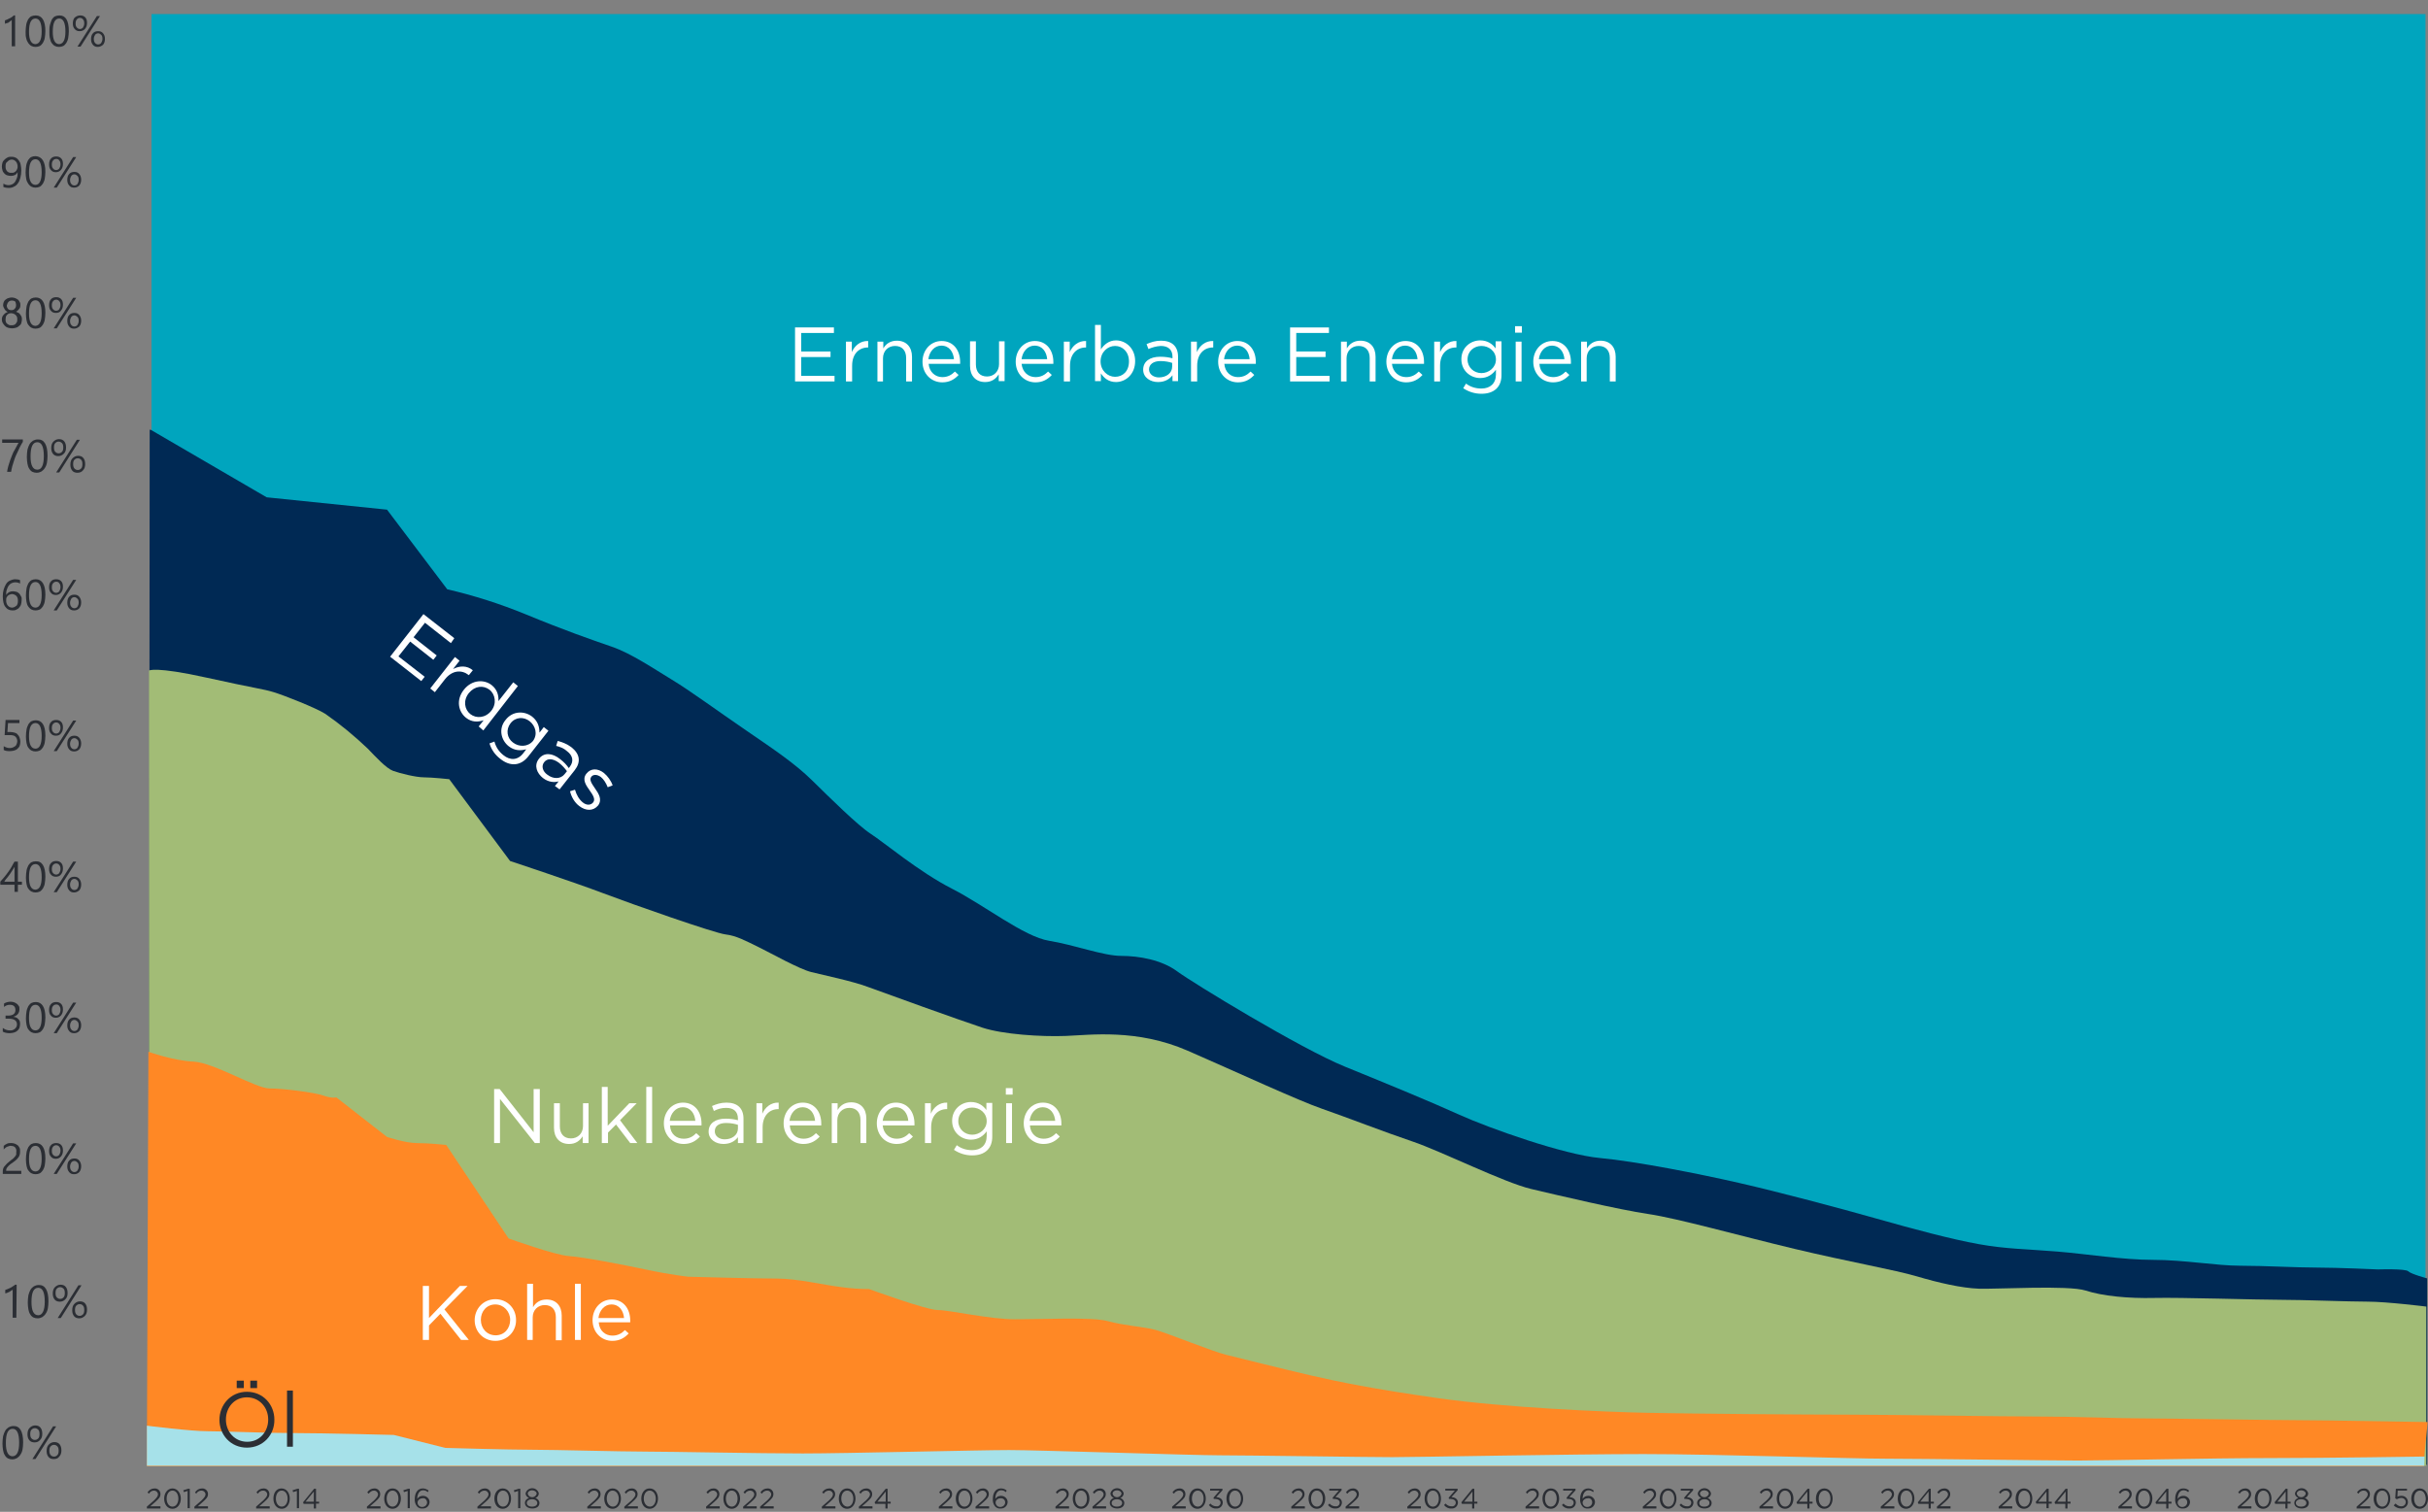
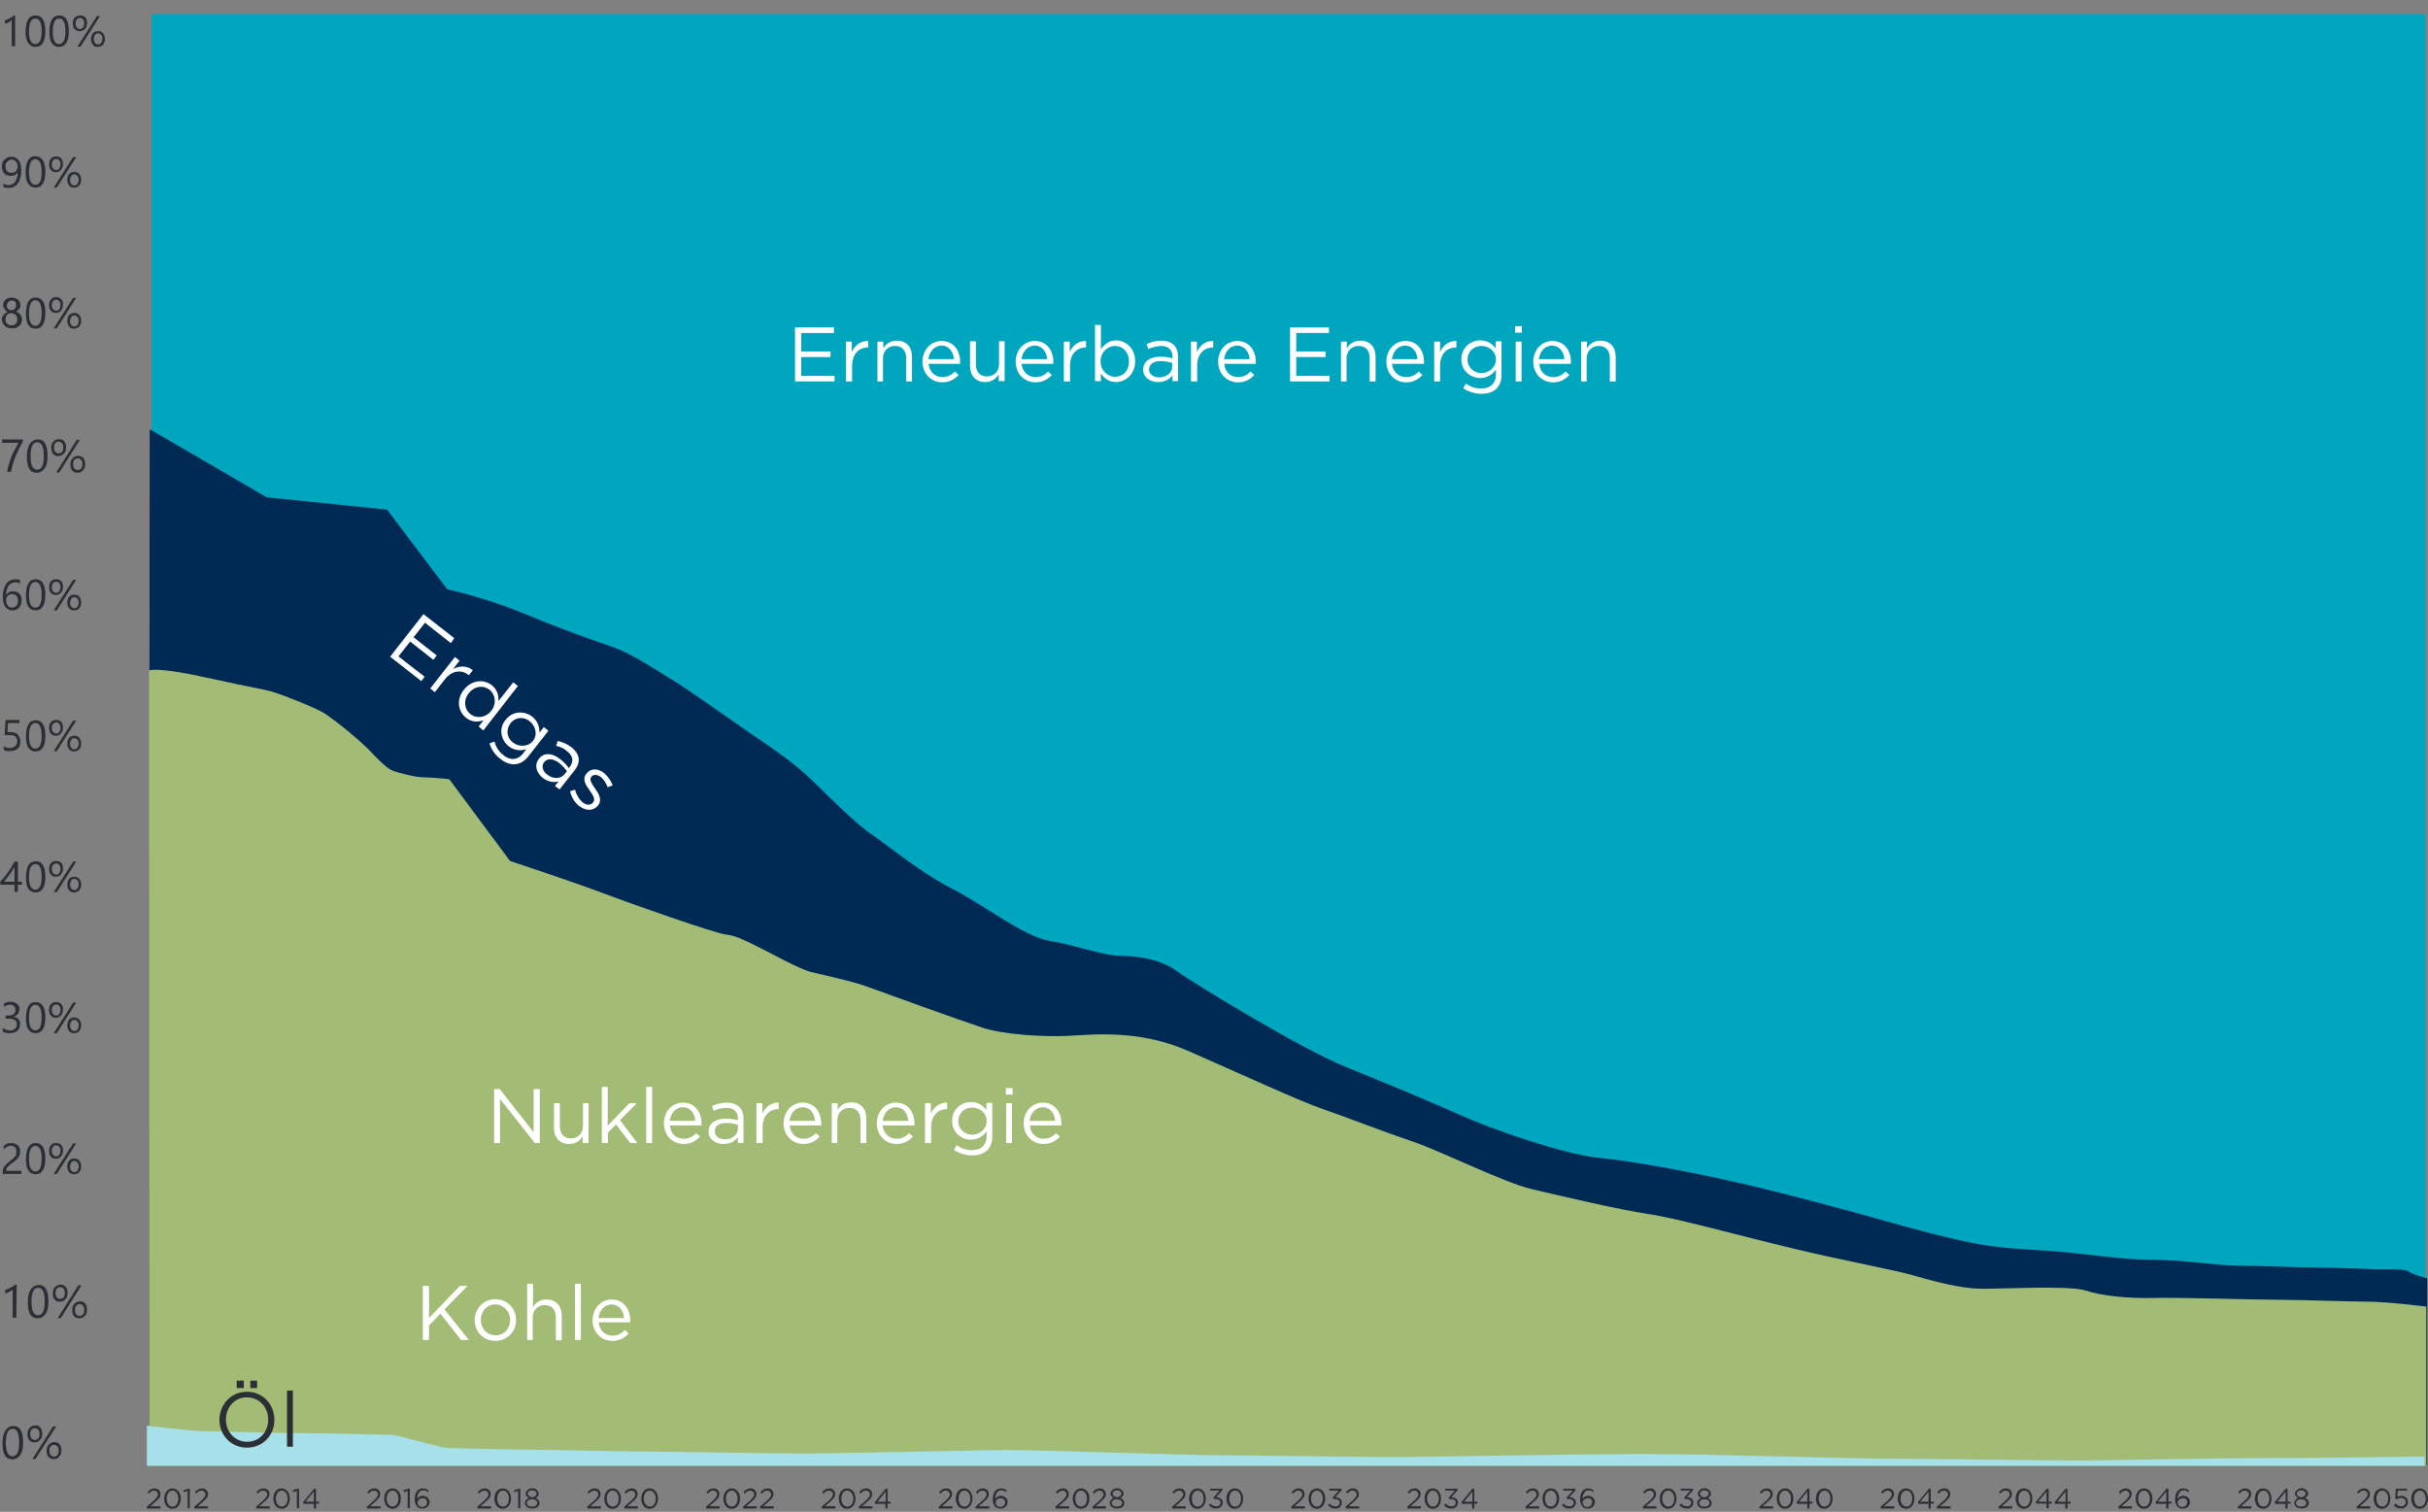
<svg xmlns="http://www.w3.org/2000/svg" version="1.1" id="Capa_1" x="0px" y="0px" viewBox="0 0 786.7 489.9" style="enable-background:new 0 0 786.7 489.9;" xml:space="preserve">
  <rect x="0" y="0" width="786.7" height="489.9" fill="#808080" stroke="none" />
  <style type="text/css">
	.st0{fill:#00A5BE;}
	.st1{fill:#002954;}
	.st2{fill:#A2BC76;}
	.st3{fill:#FF8825;}
	.st4{fill:#A6E1E9;}
	.st5{enable-background:new    ;}
	.st6{fill:#2B2E34;}
	.st7{fill:#FFFFFF;}
</style>
  <g id="Grupo_7702" transform="translate(-529.207 -2680.938)">
    <path id="Trazado_5555" class="st0" d="M578.3,3155.2h736.8v-469.7H578.3V3155.2z" />
    <g id="Grupo_5384" transform="translate(509.207 2685.686)">
      <g id="Grupo_5339" transform="translate(68.202 134.504)">
        <path id="Trazado_5556" class="st1" d="M0.6,0l37.6,21.9l39,4l19.5,25.8c8.6,2,17.1,4.7,25.4,8.1c12.3,5.1,21.5,8.3,27.9,10.5     s13.7,7.2,19.5,10.7s14.5,9.9,24,16.4s15.9,10.8,21.5,16.3s14.8,14.6,19,17.3s15.6,12.3,26.2,17.7s23.4,15.6,31.5,16.9     s17.6,4.9,23.4,4.9s13.1,1.3,18.1,5s39.9,25,54.4,30.9s27.6,11.3,37.1,15.6s33.7,12.9,45.5,14s32.1,5.1,45.2,8.1     c13.1,3,32.3,8.1,44.3,11.5c12,3.4,24.3,6.7,33.2,8.3s15.6,1.6,25.4,2.4s21.2,2.7,31.2,2.7s20.4,1.9,28.2,1.9s18.1,0.6,24.8,0.6     s19.8,0.6,19.8,0.6s8.9-0.3,9.8,0.6s6.1,2.3,6.1,2.3v60.4H0L0.3,0" />
      </g>
      <g id="Grupo_5340" transform="translate(68.26 212.244)">
        <path id="Trazado_5557" class="st2" d="M0,0.3c0,0,2-1.4,18.7,2.3s18.1,3.6,21.7,4.7s13.7,5.1,16.7,7c4.9,3.4,9.5,7.2,13.8,11.3     c2.6,2.7,6,6.4,8.2,7.2c2.2,0.8,7.4,2.1,10,2.1s8.2,0.6,8.2,0.6L117,62c0,0,21.1,7,30.3,10.5s36,12.9,39.5,13.3s6.6,2.1,10.7,4.1     s13.1,7.1,17.1,8.1s13.2,2.9,18.3,4.8s30.4,11,37.1,13.2s19,3,27,2.7s23.1-2.4,39.6,4.8c16.5,7.2,35.7,16.1,43.5,18.8     s20.1,7.5,29.3,10.6s29.6,13.3,38.5,15.4s28.4,6.7,37.9,8.1s29.8,7.1,47.4,11.3s32.5,6.8,39.6,8.9s14.5,3.8,20.1,4     s29.1-1.2,34.6,0.6s13.9,2.6,22.3,2.4s33.2,0.6,40.7,0.6s22.3,0.6,28.4,0.6s19,1.6,19,1.6V258H0V0.3z" />
      </g>
      <g id="Grupo_5341" transform="translate(67.588 336.066)">
-         <path id="Trazado_5558" class="st3" d="M0.5,0c0,0,8,2.9,14.6,3.2s20.2,8.7,24.7,8.7s14.6,1.3,17.4,2.3s4.2,0.6,4.2,0.6     l16.4,12.8c0,0,5.9,2,9.8,2s9.4,0.6,9.4,0.6l20.2,30.3c0,0,15,5.4,19.5,5.7s17.1,2.7,25.1,4.4s13.6,2.3,13.6,2.3     s21.6,0.6,28.6,0.6s15.3,2.1,21.3,2.8c2.9,0.4,5.8,0.6,8.7,0.6c0,0,18.5,6.8,22.3,6.8s16.7,3,25.1,3s25.1-0.8,30,0.6     s11.5,1.8,15.3,2.8s18.5,7,23,8.1s18.8,4.7,27.5,6.7s20.2,4.4,41.5,7.4s53,4.4,67.6,4.7s51.2,0.6,65.5,0.6s48.8,0.6,61,0.6     s25.8,0.6,33.1,0.6s45,0.6,52.3,0.6S739,120,739,120l-1.4,14.3H0L0.5,0z" />
-       </g>
+         </g>
      <g id="Grupo_5342" transform="translate(67.588 457.237)">
        <path id="Trazado_5559" class="st4" d="M0,0c0,0,14.1,1.8,19.7,1.8s18.8,0.6,28.2,0.6S80,3,80,3l16.7,4.2c0,0,20.6,0.6,28.2,0.6     c7.6,0,28.6,0.6,36.6,0.6s37.4,0.6,51,0.6s57.5-1.1,66.9-1.1s59.6,1.7,68.3,1.7s48.1,0.6,55.8,0.6s58.5-1,81.5-1     s66.9,1.5,78.4,1.5s54,0.6,62.4,0.6s43.2-0.8,62-0.8S738,10,738,10l-0.1,3H0V0z" />
      </g>
    </g>
    <g id="Grupo_5385" transform="translate(529.207 2682.938)">
      <g class="st5">
        <path class="st6" d="M4.9,13H3.8V4.5C3.7,4.6,3.6,4.7,3.4,4.8C3.3,4.9,3.1,5,2.9,5.2S2.5,5.4,2.2,5.5S1.8,5.6,1.6,5.7V4.6     c0.2-0.1,0.5-0.2,0.8-0.3C2.6,4.2,2.9,4,3.2,3.9S3.7,3.6,4,3.4C4.1,3.3,4.4,3.1,4.5,3h0.4V13z" />
        <path class="st6" d="M14.7,8.1c0,0.8-0.1,1.5-0.2,2.2s-0.4,1.2-0.6,1.6c-0.3,0.4-0.6,0.8-1,1s-0.9,0.3-1.4,0.3s-0.9-0.1-1.3-0.3     c-0.4-0.2-0.7-0.5-1-0.9s-0.6-1-0.7-1.6C8.3,9.8,8.3,9.1,8.3,8.3c0-0.9,0.1-1.6,0.2-2.3s0.4-1.2,0.6-1.7c0.3-0.4,0.6-0.8,1-1     C10.6,3.1,11,3,11.6,3C13.6,3,14.7,4.7,14.7,8.1z M13.5,8.2c0-2.8-0.7-4.2-2-4.2c-1.4,0-2.1,1.4-2.1,4.3c0,2.6,0.7,4,2.1,4     C12.8,12.2,13.5,10.9,13.5,8.2z" />
        <path class="st6" d="M22.3,8.1c0,0.8-0.1,1.5-0.2,2.2s-0.4,1.2-0.6,1.6c-0.3,0.4-0.6,0.8-1,1s-0.9,0.3-1.4,0.3s-0.9-0.1-1.3-0.3     s-0.7-0.5-1-0.9s-0.5-0.9-0.6-1.5C16,9.8,16,9.1,16,8.3c0-0.9,0-1.6,0.2-2.3s0.4-1.2,0.6-1.7c0.3-0.4,0.6-0.8,1-1     C18.3,3.1,18.7,3,19.3,3C21.3,3,22.3,4.7,22.3,8.1z M21.2,8.2c0-2.8-0.7-4.2-2-4.2c-1.4,0-2.1,1.4-2.1,4.3c0,2.6,0.7,4,2.1,4     C20.5,12.2,21.2,10.9,21.2,8.2z" />
        <path class="st6" d="M25.8,8.1c-0.7,0-1.2-0.2-1.6-0.7c-0.4-0.4-0.6-1-0.6-1.8s0.2-1.5,0.6-1.9C24.7,3.3,25.2,3,26,3     c0.7,0,1.2,0.2,1.6,0.6s0.6,1,0.6,1.8S28,6.8,27.6,7.3C27.1,7.9,26.5,8.1,25.8,8.1z M25.9,3.8c-0.4,0-0.8,0.2-1,0.5     c-0.3,0.3-0.4,0.8-0.4,1.3c0,0.6,0.1,1,0.4,1.3c0.2,0.3,0.6,0.5,1,0.5s0.8-0.2,1-0.5s0.4-0.8,0.4-1.3c0-0.6-0.1-1-0.4-1.3     C26.7,4,26.3,3.8,25.9,3.8z M32.4,3.2l-6.3,9.9h-1l6.3-9.9C31.4,3.2,32.4,3.2,32.4,3.2z M31.7,13.2c-0.7,0-1.2-0.2-1.6-0.7     s-0.6-1-0.6-1.8s0.2-1.5,0.6-1.9c0.4-0.5,1-0.7,1.7-0.7c0.7,0,1.2,0.2,1.6,0.7s0.6,1,0.6,1.8s-0.2,1.4-0.6,1.9     C32.9,12.9,32.4,13.2,31.7,13.2z M31.8,8.8c-0.4,0-0.8,0.2-1,0.5s-0.4,0.8-0.4,1.3s0.1,1,0.4,1.3c0.2,0.3,0.6,0.5,1,0.5     c0.4,0,0.8-0.2,1-0.5s0.4-0.8,0.4-1.3c0-0.6-0.1-1-0.4-1.3S32.2,8.8,31.8,8.8z" />
      </g>
      <g class="st5">
        <path class="st6" d="M6.9,53.2c0,0.9-0.1,1.7-0.3,2.4c-0.2,0.7-0.4,1.3-0.8,1.8c-0.3,0.5-0.8,0.9-1.3,1.1     c-0.5,0.3-1.1,0.4-1.7,0.4s-1.2-0.1-1.7-0.3v-1.1C1.6,57.8,2.2,58,2.8,58c0.4,0,0.8-0.1,1.2-0.3s0.6-0.4,0.9-0.8     c0.2-0.3,0.4-0.8,0.6-1.3s0.2-1.1,0.2-1.8l0,0C5.3,54.6,4.6,55,3.5,55c-0.4,0-0.8-0.1-1.2-0.2c-0.4-0.1-0.7-0.4-0.9-0.6     c-0.3-0.3-0.5-0.6-0.6-1S0.6,52.4,0.6,52c0-0.5,0.1-0.9,0.2-1.3s0.4-0.7,0.7-1s0.6-0.5,1-0.7s0.8-0.2,1.3-0.2s0.9,0.1,1.3,0.3     s0.7,0.5,1,0.9s0.5,0.8,0.6,1.4S6.9,52.5,6.9,53.2z M5.7,52.2c0-0.4,0-0.7-0.1-1s-0.2-0.6-0.4-0.8C5,50.2,4.8,50,4.6,49.9     s-0.5-0.2-0.8-0.2S3.3,49.8,3,49.9c-0.2,0.1-0.4,0.3-0.6,0.5C2.2,50.5,2,50.7,1.9,51s-0.1,0.6-0.1,0.9c0,0.3,0,0.7,0.1,0.9     s0.2,0.5,0.4,0.7s0.4,0.3,0.6,0.4S3.5,54,3.8,54s0.5,0,0.7-0.1s0.4-0.2,0.6-0.4s0.3-0.4,0.4-0.6C5.6,52.7,5.7,52.4,5.7,52.2z" />
        <path class="st6" d="M14.7,53.7c0,0.8-0.1,1.5-0.2,2.2s-0.4,1.2-0.6,1.6c-0.3,0.4-0.6,0.8-1,1s-0.9,0.3-1.4,0.3s-0.9-0.1-1.3-0.3     c-0.4-0.2-0.7-0.5-1-0.9s-0.6-1-0.7-1.6s-0.2-1.3-0.2-2.1c0-0.9,0.1-1.6,0.2-2.3s0.4-1.2,0.6-1.7c0.3-0.4,0.6-0.8,1-1     s0.9-0.3,1.4-0.3C13.6,48.7,14.7,50.4,14.7,53.7z M13.5,53.8c0-2.8-0.7-4.2-2-4.2c-1.4,0-2.1,1.4-2.1,4.3c0,2.6,0.7,4,2.1,4     C12.8,57.9,13.5,56.5,13.5,53.8z" />
        <path class="st6" d="M18.1,53.8c-0.7,0-1.2-0.2-1.6-0.7c-0.4-0.4-0.6-1-0.6-1.8s0.2-1.5,0.6-1.9c0.4-0.5,1-0.7,1.7-0.7     s1.2,0.2,1.6,0.6s0.6,1,0.6,1.8s-0.2,1.4-0.6,1.9C19.4,53.5,18.8,53.8,18.1,53.8z M18.2,49.5c-0.4,0-0.8,0.2-1,0.5     c-0.3,0.3-0.4,0.8-0.4,1.3c0,0.6,0.1,1,0.4,1.3c0.2,0.3,0.6,0.5,1,0.5s0.8-0.2,1-0.5s0.4-0.8,0.4-1.3c0-0.6-0.1-1-0.4-1.3     C19,49.6,18.6,49.5,18.2,49.5z M24.7,48.9l-6.3,9.9h-1l6.3-9.9H24.7z M24,58.8c-0.7,0-1.2-0.2-1.6-0.7s-0.6-1-0.6-1.8     s0.2-1.5,0.6-1.9c0.4-0.5,1-0.7,1.7-0.7s1.2,0.2,1.6,0.7s0.6,1.1,0.6,1.8c0,0.8-0.2,1.4-0.6,1.9C25.2,58.6,24.7,58.8,24,58.8z      M24.1,54.5c-0.4,0-0.8,0.2-1,0.5s-0.4,0.8-0.4,1.3s0.1,1,0.4,1.3c0.2,0.3,0.6,0.5,1,0.5s0.8-0.2,1-0.5s0.4-0.8,0.4-1.3     c0-0.6-0.1-1-0.4-1.3S24.5,54.5,24.1,54.5z" />
      </g>
      <g class="st5">
        <path class="st6" d="M0.6,101.6c0-0.3,0-0.5,0.1-0.8s0.2-0.5,0.4-0.7s0.3-0.4,0.6-0.6s0.5-0.3,0.8-0.4c-0.4-0.2-0.8-0.5-1-0.9     C1.2,97.7,1,97.3,1,96.9s0.1-0.7,0.2-1s0.3-0.6,0.6-0.8s0.5-0.4,0.9-0.5c0.3-0.1,0.7-0.2,1.1-0.2s0.8,0.1,1.1,0.2     s0.6,0.3,0.9,0.5s0.4,0.5,0.6,0.8s0.2,0.6,0.2,1c0,0.5-0.1,0.9-0.4,1.2c-0.3,0.4-0.6,0.7-1,0.9c0.3,0.1,0.5,0.3,0.8,0.4     s0.4,0.4,0.6,0.6s0.3,0.5,0.4,0.7c0.1,0.3,0.1,0.5,0.1,0.8c0,0.4-0.1,0.8-0.2,1.2s-0.4,0.7-0.7,0.9c-0.3,0.3-0.6,0.5-1,0.6     s-0.8,0.2-1.3,0.2s-0.9-0.1-1.3-0.2s-0.7-0.3-1-0.6c-0.3-0.3-0.5-0.6-0.7-0.9S0.6,102,0.6,101.6z M1.8,101.5c0,0.3,0,0.6,0.1,0.8     s0.2,0.5,0.4,0.6s0.4,0.3,0.6,0.4s0.5,0.1,0.8,0.1s0.6,0,0.8-0.1s0.5-0.2,0.6-0.4s0.3-0.4,0.4-0.6s0.1-0.5,0.1-0.8s0-0.5-0.1-0.8     c-0.1-0.2-0.2-0.4-0.4-0.6s-0.4-0.3-0.6-0.4S4,99.5,3.7,99.5s-0.5,0-0.8,0.1c-0.2,0.1-0.4,0.2-0.6,0.4c-0.2,0.2-0.3,0.4-0.4,0.6     C1.9,100.9,1.8,101.2,1.8,101.5z M2.2,97c0,0.2,0,0.4,0.1,0.6s0.2,0.4,0.3,0.5s0.3,0.3,0.5,0.3c0.2,0.1,0.4,0.1,0.6,0.1     s0.4,0,0.6-0.1s0.4-0.2,0.5-0.4c0.1-0.1,0.3-0.3,0.3-0.5c0.1-0.2,0.1-0.4,0.1-0.6s0-0.5-0.1-0.7s0-0.3-0.1-0.4s-0.3-0.3-0.5-0.3     c-0.2-0.1-0.4-0.1-0.6-0.1c-0.2,0-0.5,0-0.7,0.1s-0.4,0.2-0.5,0.4c-0.1,0.1-0.3,0.3-0.3,0.5S2.2,96.7,2.2,97z" />
        <path class="st6" d="M14.7,99.4c0,0.8-0.1,1.5-0.2,2.2s-0.4,1.2-0.6,1.6c-0.3,0.4-0.6,0.8-1,1s-0.9,0.3-1.4,0.3s-0.9-0.1-1.3-0.3     c-0.4-0.2-0.7-0.5-1-0.9s-0.5-0.9-0.6-1.5s-0.2-1.3-0.2-2.1c0-0.9,0.1-1.6,0.2-2.3s0.4-1.2,0.6-1.7c0.3-0.4,0.6-0.8,1-1     s0.9-0.3,1.4-0.3C13.6,94.4,14.7,96,14.7,99.4z M13.5,99.5c0-2.8-0.7-4.2-2-4.2c-1.4,0-2.1,1.4-2.1,4.3c0,2.6,0.7,4,2.1,4     C12.8,103.5,13.5,102.2,13.5,99.5z" />
        <path class="st6" d="M18.1,99.4c-0.7,0-1.2-0.2-1.6-0.7c-0.4-0.4-0.6-1-0.6-1.8s0.2-1.5,0.6-1.9c0.4-0.5,1-0.7,1.7-0.7     s1.2,0.2,1.6,0.6s0.6,1,0.6,1.8s-0.2,1.4-0.6,1.9C19.4,99.2,18.8,99.4,18.1,99.4z M18.2,95.1c-0.4,0-0.8,0.2-1,0.5     c-0.3,0.3-0.4,0.8-0.4,1.3c0,0.6,0.1,1,0.4,1.3c0.2,0.3,0.6,0.5,1,0.5s0.8-0.2,1-0.5s0.4-0.8,0.4-1.3c0-0.6-0.1-1-0.4-1.3     C19,95.3,18.6,95.1,18.2,95.1z M24.7,94.5l-6.3,9.9h-1l6.3-9.9H24.7z M24,104.5c-0.7,0-1.2-0.2-1.6-0.7s-0.6-1-0.6-1.8     s0.2-1.5,0.6-1.9c0.4-0.5,1-0.7,1.7-0.7s1.2,0.2,1.6,0.7s0.6,1.1,0.6,1.8c0,0.8-0.2,1.4-0.6,1.9C25.2,104.2,24.7,104.5,24,104.5z      M24.1,100.2c-0.4,0-0.8,0.2-1,0.5s-0.4,0.8-0.4,1.3s0.1,1,0.4,1.3c0.2,0.3,0.6,0.5,1,0.5s0.8-0.2,1-0.5s0.4-0.8,0.4-1.3     c0-0.6-0.1-1-0.4-1.3S24.5,100.2,24.1,100.2z" />
      </g>
      <g class="st5">
        <path class="st6" d="M7.4,141.2c-0.2,0.3-0.4,0.6-0.6,1s-0.5,0.9-0.7,1.4s-0.5,1.1-0.8,1.7s-0.5,1.2-0.7,1.8S4.2,148.4,4,149     c-0.2,0.7-0.3,1.3-0.4,1.9H2.3c0.1-0.6,0.2-1.3,0.4-1.9c0.2-0.7,0.4-1.3,0.6-1.9c0.2-0.6,0.5-1.2,0.7-1.8s0.5-1.1,0.8-1.6     s0.5-0.9,0.7-1.3c0.2-0.4,0.4-0.7,0.5-0.9H0.7v-1.1h6.7C7.4,140.4,7.4,141.2,7.4,141.2z" />
        <path class="st6" d="M15.4,145.7c0,0.9-0.1,1.7-0.2,2.3s-0.4,1.3-0.7,1.7c-0.3,0.5-0.7,0.8-1.1,1.1c-0.4,0.2-0.9,0.4-1.5,0.4     c-0.5,0-1-0.1-1.4-0.3s-0.8-0.6-1-1c-0.3-0.4-0.5-1-0.6-1.6s-0.2-1.4-0.2-2.2c0-0.9,0.1-1.7,0.2-2.4c0.2-0.7,0.4-1.3,0.7-1.8     s0.7-0.8,1.1-1.1c0.4-0.2,0.9-0.4,1.5-0.4C14.3,140.3,15.4,142.1,15.4,145.7z M14.2,145.8c0-3-0.7-4.5-2.1-4.5     c-1.5,0-2.2,1.5-2.2,4.6c0,2.8,0.7,4.3,2.2,4.3C13.5,150.2,14.2,148.7,14.2,145.8z" />
        <path class="st6" d="M18.9,145.8c-0.7,0-1.3-0.2-1.7-0.7c-0.4-0.5-0.6-1.1-0.6-1.9c0-0.9,0.2-1.6,0.7-2.1s1.1-0.8,1.8-0.8     c0.7,0,1.3,0.2,1.7,0.7c0.4,0.5,0.6,1.1,0.6,2s-0.2,1.5-0.7,2C20.2,145.5,19.6,145.8,18.9,145.8z M19,141.1     c-0.5,0-0.8,0.2-1.1,0.5c-0.3,0.3-0.4,0.8-0.4,1.4c0,0.6,0.1,1.1,0.4,1.4c0.3,0.3,0.6,0.5,1.1,0.5s0.8-0.2,1.1-0.5     s0.4-0.8,0.4-1.4c0-0.6-0.1-1.1-0.4-1.4C19.8,141.3,19.4,141.1,19,141.1z M25.9,140.5l-6.7,10.6h-1l6.7-10.6H25.9z M25.1,151.2     c-0.7,0-1.3-0.2-1.7-0.7s-0.6-1.1-0.6-1.9c0-0.9,0.2-1.6,0.7-2.1s1.1-0.8,1.8-0.8c0.7,0,1.3,0.2,1.7,0.7s0.6,1.1,0.6,2     c0,0.8-0.2,1.5-0.7,2C26.5,150.9,25.9,151.2,25.1,151.2z M25.2,146.5c-0.5,0-0.8,0.2-1.1,0.5s-0.4,0.8-0.4,1.4     c0,0.6,0.1,1,0.4,1.4c0.3,0.3,0.6,0.5,1.1,0.5s0.8-0.2,1.1-0.5c0.3-0.3,0.4-0.8,0.4-1.4c0-0.6-0.1-1.1-0.4-1.4     C26,146.7,25.7,146.5,25.2,146.5z" />
      </g>
      <g class="st5">
        <path class="st6" d="M7,192.6c0,0.5-0.1,0.9-0.2,1.3s-0.4,0.7-0.6,1s-0.6,0.5-1,0.7s-0.8,0.2-1.2,0.2c-0.5,0-0.9-0.1-1.3-0.3     s-0.7-0.5-1-0.9s-0.5-0.9-0.6-1.4s-0.2-1.2-0.2-1.9c0-0.9,0.1-1.6,0.3-2.3s0.5-1.3,0.8-1.8s0.8-0.9,1.3-1.1s1-0.4,1.6-0.4     c0.7,0,1.2,0.1,1.6,0.3v1.1c-0.5-0.3-1-0.4-1.6-0.4c-0.4,0-0.8,0.1-1.2,0.3s-0.7,0.5-0.9,0.8c-0.3,0.4-0.4,0.8-0.6,1.3     S2,190.2,2,190.8l0,0c0.5-0.8,1.2-1.2,2.2-1.2c0.4,0,0.8,0.1,1.2,0.2s0.6,0.4,0.9,0.6c0.2,0.3,0.4,0.6,0.6,1S7,192.1,7,192.6z      M5.8,192.7c0-0.3,0-0.6-0.1-0.9s-0.2-0.5-0.4-0.7s-0.4-0.3-0.6-0.4c-0.2-0.1-0.5-0.2-0.8-0.2s-0.5,0.1-0.8,0.2s-0.4,0.2-0.6,0.4     c-0.2,0.2-0.3,0.4-0.4,0.6C2,191.9,2,192.2,2,192.5s0,0.7,0.1,0.9c0.1,0.3,0.2,0.6,0.4,0.8s0.4,0.4,0.6,0.5     c0.2,0.1,0.5,0.2,0.8,0.2s0.5-0.1,0.8-0.2c0.2-0.1,0.4-0.3,0.6-0.4s0.3-0.4,0.4-0.7C5.8,193.3,5.8,193,5.8,192.7z" />
        <path class="st6" d="M14.7,190.7c0,0.8-0.1,1.5-0.2,2.2s-0.4,1.2-0.6,1.6c-0.3,0.4-0.6,0.8-1,1s-0.9,0.3-1.4,0.3     s-0.9-0.1-1.3-0.3c-0.4-0.2-0.7-0.5-1-0.9s-0.5-0.9-0.6-1.5s-0.2-1.3-0.2-2.1c0-0.9,0.1-1.6,0.2-2.3s0.4-1.2,0.6-1.7     c0.3-0.4,0.6-0.8,1-1s0.9-0.3,1.4-0.3C13.6,185.7,14.7,187.4,14.7,190.7z M13.5,190.8c0-2.8-0.7-4.2-2-4.2     c-1.4,0-2.1,1.4-2.1,4.3c0,2.6,0.7,4,2.1,4C12.8,194.9,13.5,193.5,13.5,190.8z" />
        <path class="st6" d="M18.1,190.8c-0.7,0-1.2-0.2-1.6-0.7c-0.4-0.4-0.6-1-0.6-1.8s0.2-1.5,0.6-1.9c0.4-0.5,1-0.7,1.7-0.7     s1.2,0.2,1.6,0.6s0.6,1,0.6,1.8s-0.2,1.4-0.6,1.9C19.4,190.5,18.8,190.8,18.1,190.8z M18.2,186.5c-0.4,0-0.8,0.2-1,0.5     c-0.3,0.3-0.4,0.8-0.4,1.3c0,0.6,0.1,1,0.4,1.3c0.2,0.3,0.6,0.5,1,0.5s0.8-0.2,1-0.5s0.4-0.8,0.4-1.3c0-0.6-0.1-1-0.4-1.3     C19,186.6,18.6,186.5,18.2,186.5z M24.7,185.9l-6.3,9.9h-1l6.3-9.9H24.7z M24,195.8c-0.7,0-1.2-0.2-1.6-0.7s-0.6-1-0.6-1.8     s0.2-1.5,0.6-1.9c0.4-0.5,1-0.7,1.7-0.7s1.2,0.2,1.6,0.7s0.6,1.1,0.6,1.8c0,0.8-0.2,1.4-0.6,1.9C25.2,195.6,24.7,195.8,24,195.8z      M24.1,191.5c-0.4,0-0.8,0.2-1,0.5s-0.4,0.8-0.4,1.3s0.1,1,0.4,1.3c0.2,0.3,0.6,0.5,1,0.5s0.8-0.2,1-0.5s0.4-0.8,0.4-1.3     c0-0.6-0.1-1-0.4-1.3S24.5,191.5,24.1,191.5z" />
      </g>
      <g class="st5">
        <path class="st6" d="M6.6,238.3c0,0.5-0.1,0.9-0.2,1.3s-0.4,0.7-0.7,1s-0.7,0.5-1.1,0.6s-0.9,0.2-1.4,0.2c-0.9,0-1.6-0.1-2-0.4     v-1.2c0.7,0.4,1.3,0.6,2,0.6c0.4,0,0.7-0.1,1-0.2s0.5-0.3,0.7-0.4s0.4-0.4,0.5-0.7s0.2-0.6,0.2-0.9c0-0.6-0.2-1.1-0.6-1.5     s-1.1-0.5-1.9-0.5c-0.1,0-0.3,0-0.4,0s-0.3,0-0.4,0c-0.1,0-0.3,0-0.4,0s-0.3,0-0.4,0l0.3-4.9h4.5v1H2.6l-0.2,2.9     c0.1,0,0.3,0,0.5,0s0.3,0,0.4,0c0.5,0,1,0.1,1.4,0.2s0.8,0.3,1,0.6c0.3,0.3,0.5,0.6,0.6,0.9C6.5,237.5,6.6,237.9,6.6,238.3z" />
        <path class="st6" d="M14.7,236.4c0,0.8-0.1,1.5-0.2,2.2s-0.4,1.2-0.6,1.6c-0.3,0.4-0.6,0.8-1,1s-0.9,0.3-1.4,0.3     s-0.9-0.1-1.3-0.3c-0.4-0.2-0.7-0.5-1-0.9s-0.5-0.9-0.6-1.5s-0.2-1.3-0.2-2.1c0-0.9,0.1-1.6,0.2-2.3s0.4-1.2,0.6-1.7     c0.3-0.4,0.6-0.8,1-1s0.9-0.3,1.4-0.3C13.6,231.4,14.7,233,14.7,236.4z M13.5,236.5c0-2.8-0.7-4.2-2-4.2c-1.4,0-2.1,1.4-2.1,4.3     c0,2.6,0.7,4,2.1,4C12.8,240.6,13.5,239.2,13.5,236.5z" />
        <path class="st6" d="M18.1,236.4c-0.7,0-1.2-0.2-1.6-0.7c-0.4-0.4-0.6-1-0.6-1.8s0.2-1.5,0.6-1.9c0.4-0.5,1-0.7,1.7-0.7     s1.2,0.2,1.6,0.6s0.6,1,0.6,1.8s-0.2,1.4-0.6,1.9C19.4,236.2,18.8,236.4,18.1,236.4z M18.2,232.1c-0.4,0-0.8,0.2-1,0.5     c-0.3,0.3-0.4,0.8-0.4,1.3c0,0.6,0.1,1,0.4,1.3c0.2,0.3,0.6,0.5,1,0.5s0.8-0.2,1-0.5s0.4-0.8,0.4-1.3c0-0.6-0.1-1-0.4-1.3     C19,232.3,18.6,232.1,18.2,232.1z M24.7,231.5l-6.3,9.9h-1l6.3-9.9H24.7z M24,241.5c-0.7,0-1.2-0.2-1.6-0.7s-0.6-1-0.6-1.8     s0.2-1.5,0.6-1.9c0.4-0.5,1-0.7,1.7-0.7s1.2,0.2,1.6,0.7s0.6,1.1,0.6,1.8c0,0.8-0.2,1.4-0.6,1.9C25.2,241.3,24.7,241.5,24,241.5z      M24.1,237.2c-0.4,0-0.8,0.2-1,0.5s-0.4,0.8-0.4,1.3s0.1,1,0.4,1.3c0.2,0.3,0.6,0.5,1,0.5s0.8-0.2,1-0.5s0.4-0.8,0.4-1.3     c0-0.6-0.1-1-0.4-1.3S24.5,237.2,24.1,237.2z" />
      </g>
      <g class="st5">
        <path class="st6" d="M5.8,277.2v6.5h1.3v1H5.8v2.3H4.7v-2.3H0.1v-1c0.4-0.5,0.9-1,1.3-1.5s0.9-1.1,1.3-1.7s0.8-1.1,1.1-1.7     s0.6-1.1,0.9-1.6L5.8,277.2L5.8,277.2z M1.4,283.7h3.3v-4.8c-0.3,0.6-0.7,1.1-1,1.6s-0.6,0.9-0.9,1.3s-0.5,0.7-0.8,1     S1.6,283.4,1.4,283.7z" />
        <path class="st6" d="M14.7,282.1c0,0.8-0.1,1.5-0.2,2.2s-0.4,1.2-0.6,1.6c-0.3,0.4-0.6,0.8-1,1s-0.9,0.3-1.4,0.3     s-0.9-0.1-1.3-0.3c-0.4-0.2-0.7-0.5-1-0.9s-0.5-0.9-0.6-1.5s-0.2-1.3-0.2-2.1c0-0.9,0.1-1.6,0.2-2.3s0.4-1.2,0.6-1.7     c0.3-0.4,0.6-0.8,1-1s0.9-0.3,1.4-0.3C13.6,277,14.7,278.7,14.7,282.1z M13.5,282.2c0-2.8-0.7-4.2-2-4.2c-1.4,0-2.1,1.4-2.1,4.3     c0,2.6,0.7,4,2.1,4C12.8,286.2,13.5,284.9,13.5,282.2z" />
        <path class="st6" d="M18.1,282.1c-0.7,0-1.2-0.2-1.6-0.7c-0.4-0.4-0.6-1-0.6-1.8s0.2-1.5,0.6-1.9c0.4-0.5,1-0.7,1.7-0.7     s1.2,0.2,1.6,0.6s0.6,1,0.6,1.8s-0.2,1.4-0.6,1.9C19.4,281.9,18.8,282.1,18.1,282.1z M18.2,277.8c-0.4,0-0.8,0.2-1,0.5     c-0.3,0.3-0.4,0.8-0.4,1.3c0,0.6,0.1,1,0.4,1.3c0.2,0.3,0.6,0.5,1,0.5s0.8-0.2,1-0.5s0.4-0.8,0.4-1.3c0-0.6-0.1-1-0.4-1.3     C19,278,18.6,277.8,18.2,277.8z M24.7,277.2l-6.3,9.9h-1l6.3-9.9H24.7z M24,287.2c-0.7,0-1.2-0.2-1.6-0.7s-0.6-1-0.6-1.8     s0.2-1.5,0.6-1.9c0.4-0.5,1-0.7,1.7-0.7s1.2,0.2,1.6,0.7s0.6,1.1,0.6,1.8c0,0.8-0.2,1.4-0.6,1.9C25.2,286.9,24.7,287.2,24,287.2z      M24.1,282.8c-0.4,0-0.8,0.2-1,0.5s-0.4,0.8-0.4,1.3s0.1,1,0.4,1.3c0.2,0.3,0.6,0.5,1,0.5s0.8-0.2,1-0.5s0.4-0.8,0.4-1.3     c0-0.6-0.1-1-0.4-1.3S24.5,282.8,24.1,282.8z" />
      </g>
      <g class="st5">
        <path class="st6" d="M6.5,329.9c0,0.4-0.1,0.8-0.2,1.2c-0.2,0.4-0.4,0.7-0.7,0.9c-0.3,0.3-0.7,0.5-1.1,0.6s-0.9,0.2-1.4,0.2     c-0.9,0-1.7-0.2-2.2-0.5v-1.2c0.7,0.5,1.4,0.8,2.3,0.8c0.3,0,0.7,0,0.9-0.1c0.2-0.1,0.5-0.2,0.7-0.4s0.4-0.4,0.5-0.6     s0.2-0.5,0.2-0.8c0-1.3-0.9-1.9-2.7-1.9h-1v-1h0.8c1.6,0,2.4-0.6,2.4-1.8c0-1.1-0.6-1.7-1.8-1.7c-0.7,0-1.3,0.2-1.9,0.7v-1.1     c0.6-0.4,1.4-0.6,2.2-0.6c0.4,0,0.8,0.1,1.1,0.2s0.6,0.3,0.9,0.5s0.4,0.5,0.6,0.7s0.2,0.6,0.2,1c0,1.3-0.7,2.1-2,2.5l0,0     c0.3,0,0.6,0.1,0.9,0.2s0.5,0.3,0.7,0.5s0.4,0.4,0.5,0.7C6.5,329.3,6.5,329.6,6.5,329.9z" />
        <path class="st6" d="M14.7,327.7c0,0.8-0.1,1.5-0.2,2.2s-0.4,1.2-0.6,1.6c-0.3,0.4-0.6,0.8-1,1s-0.9,0.3-1.4,0.3     s-0.9-0.1-1.3-0.3c-0.4-0.2-0.7-0.5-1-0.9s-0.5-0.9-0.6-1.5s-0.2-1.3-0.2-2.1c0-0.9,0.1-1.6,0.2-2.3s0.4-1.2,0.6-1.7     c0.3-0.4,0.6-0.8,1-1s0.9-0.3,1.4-0.3C13.6,322.7,14.7,324.4,14.7,327.7z M13.5,327.8c0-2.8-0.7-4.2-2-4.2     c-1.4,0-2.1,1.4-2.1,4.3c0,2.6,0.7,4,2.1,4C12.8,331.9,13.5,330.5,13.5,327.8z" />
        <path class="st6" d="M18.1,327.8c-0.7,0-1.2-0.2-1.6-0.7c-0.4-0.4-0.6-1-0.6-1.8s0.2-1.5,0.6-1.9c0.4-0.5,1-0.7,1.7-0.7     s1.2,0.2,1.6,0.6s0.6,1,0.6,1.8s-0.2,1.4-0.6,1.9C19.4,327.5,18.8,327.8,18.1,327.8z M18.2,323.5c-0.4,0-0.8,0.2-1,0.5     c-0.3,0.3-0.4,0.8-0.4,1.3c0,0.6,0.1,1,0.4,1.3c0.2,0.3,0.6,0.5,1,0.5s0.8-0.2,1-0.5s0.4-0.8,0.4-1.3c0-0.6-0.1-1-0.4-1.3     C19,323.6,18.6,323.5,18.2,323.5z M24.7,322.9l-6.3,9.9h-1l6.3-9.9H24.7z M24,332.8c-0.7,0-1.2-0.2-1.6-0.7s-0.6-1-0.6-1.8     s0.2-1.5,0.6-1.9c0.4-0.5,1-0.7,1.7-0.7s1.2,0.2,1.6,0.7s0.6,1.1,0.6,1.8c0,0.8-0.2,1.4-0.6,1.9C25.2,332.6,24.7,332.8,24,332.8z      M24.1,328.5c-0.4,0-0.8,0.2-1,0.5s-0.4,0.8-0.4,1.3s0.1,1,0.4,1.3c0.2,0.3,0.6,0.5,1,0.5s0.8-0.2,1-0.5s0.4-0.8,0.4-1.3     c0-0.6-0.1-1-0.4-1.3S24.5,328.5,24.1,328.5z" />
      </g>
      <g class="st5">
        <path class="st6" d="M5.3,371.1c0-0.3,0-0.6-0.1-0.8s-0.2-0.4-0.4-0.6c-0.2-0.1-0.4-0.3-0.6-0.3s-0.5-0.1-0.7-0.1s-0.4,0-0.6,0.1     s-0.4,0.1-0.6,0.2s-0.4,0.2-0.6,0.4s-0.4,0.3-0.5,0.5v-1.2c0.3-0.3,0.7-0.5,1.1-0.7s0.9-0.2,1.4-0.2c0.4,0,0.8,0.1,1.1,0.2     c0.3,0.1,0.6,0.3,0.9,0.5s0.4,0.5,0.6,0.8s0.2,0.7,0.2,1.1s0,0.7-0.1,1.1S6.2,372.7,6,373s-0.4,0.5-0.7,0.8s-0.6,0.5-1,0.8     c-0.5,0.3-0.8,0.6-1.1,0.8s-0.5,0.5-0.7,0.7s-0.3,0.4-0.4,0.6S2,377.1,2,377.4h4.9v1h-6v-0.5c0-0.4,0-0.8,0.1-1.1     s0.2-0.6,0.5-0.9s0.5-0.6,0.8-0.9s0.8-0.6,1.2-1c0.4-0.3,0.7-0.5,0.9-0.7s0.4-0.5,0.6-0.7s0.2-0.5,0.3-0.7     C5.2,371.6,5.3,371.4,5.3,371.1z" />
        <path class="st6" d="M14.7,373.4c0,0.8-0.1,1.5-0.2,2.2s-0.4,1.2-0.6,1.6c-0.3,0.4-0.6,0.8-1,1s-0.9,0.3-1.4,0.3     s-0.9-0.1-1.3-0.3c-0.4-0.2-0.7-0.5-1-0.9s-0.5-0.9-0.6-1.5s-0.2-1.3-0.2-2.1c0-0.9,0.1-1.6,0.2-2.3s0.4-1.2,0.6-1.7     c0.3-0.4,0.6-0.8,1-1s0.9-0.3,1.4-0.3C13.6,368.4,14.7,370,14.7,373.4z M13.5,373.5c0-2.8-0.7-4.2-2-4.2c-1.4,0-2.1,1.4-2.1,4.3     c0,2.6,0.7,4,2.1,4C12.8,377.6,13.5,376.2,13.5,373.5z" />
        <path class="st6" d="M18.1,373.5c-0.7,0-1.2-0.2-1.6-0.7c-0.4-0.4-0.6-1-0.6-1.8s0.2-1.5,0.6-1.9c0.4-0.5,1-0.7,1.7-0.7     s1.2,0.2,1.6,0.6s0.6,1,0.6,1.8s-0.2,1.4-0.6,1.9C19.4,373.2,18.8,373.5,18.1,373.5z M18.2,369.1c-0.4,0-0.8,0.2-1,0.5     c-0.3,0.3-0.4,0.8-0.4,1.3c0,0.6,0.1,1,0.4,1.3c0.2,0.3,0.6,0.5,1,0.5s0.8-0.2,1-0.5s0.4-0.8,0.4-1.3c0-0.6-0.1-1-0.4-1.3     C19,369.3,18.6,369.1,18.2,369.1z M24.7,368.5l-6.3,9.9h-1l6.3-9.9H24.7z M24,378.5c-0.7,0-1.2-0.2-1.6-0.7s-0.6-1-0.6-1.8     s0.2-1.5,0.6-1.9c0.4-0.5,1-0.7,1.7-0.7s1.2,0.2,1.6,0.7s0.6,1.1,0.6,1.8c0,0.8-0.2,1.4-0.6,1.9C25.2,378.3,24.7,378.5,24,378.5z      M24.1,374.2c-0.4,0-0.8,0.2-1,0.5s-0.4,0.8-0.4,1.3s0.1,1,0.4,1.3c0.2,0.3,0.6,0.5,1,0.5s0.8-0.2,1-0.5s0.4-0.8,0.4-1.3     c0-0.6-0.1-1-0.4-1.3S24.5,374.2,24.1,374.2z" />
      </g>
      <g class="st5">
        <path class="st6" d="M5.3,425H4.1v-9.1c-0.1,0.1-0.2,0.2-0.4,0.3c-0.2,0.1-0.4,0.2-0.6,0.4c-0.2,0.1-0.5,0.2-0.7,0.3     c-0.2,0.1-0.5,0.2-0.7,0.2V416c0.3-0.1,0.5-0.2,0.8-0.3c0.3-0.1,0.6-0.3,0.9-0.4c0.3-0.2,0.6-0.3,0.8-0.5     c0.3-0.2,0.5-0.3,0.7-0.5h0.5L5.3,425L5.3,425z" />
        <path class="st6" d="M15.7,419.7c0,0.9-0.1,1.7-0.2,2.3s-0.4,1.3-0.7,1.7c-0.3,0.5-0.7,0.8-1.1,1.1c-0.4,0.2-0.9,0.4-1.5,0.4     c-0.5,0-1-0.1-1.4-0.3c-0.4-0.2-0.8-0.6-1-1c-0.3-0.4-0.5-1-0.6-1.6S9,420.9,9,420.1c0-0.9,0.1-1.7,0.2-2.4     c0.2-0.7,0.4-1.3,0.7-1.8s0.7-0.8,1.1-1.1c0.4-0.2,0.9-0.4,1.5-0.4C14.6,414.3,15.7,416.1,15.7,419.7z M14.5,419.8     c0-3-0.7-4.5-2.1-4.5c-1.5,0-2.2,1.5-2.2,4.6c0,2.8,0.7,4.3,2.2,4.3C13.7,424.2,14.5,422.7,14.5,419.8z" />
        <path class="st6" d="M19.4,419.8c-0.7,0-1.3-0.2-1.7-0.7c-0.4-0.5-0.6-1.1-0.6-1.9c0-0.9,0.2-1.6,0.7-2.1s1.1-0.8,1.8-0.8     c0.7,0,1.3,0.2,1.7,0.7c0.4,0.5,0.6,1.1,0.6,2s-0.2,1.5-0.7,2C20.8,419.5,20.1,419.8,19.4,419.8z M19.5,415.1     c-0.5,0-0.8,0.2-1.1,0.5c-0.3,0.3-0.4,0.8-0.4,1.4s0.1,1.1,0.4,1.4s0.6,0.5,1.1,0.5s0.8-0.2,1.1-0.5s0.4-0.8,0.4-1.4     s-0.1-1.1-0.4-1.4C20.3,415.3,19.9,415.1,19.5,415.1z M26.4,414.5l-6.7,10.6h-1l6.7-10.6H26.4z M25.7,425.2     c-0.7,0-1.3-0.2-1.7-0.7s-0.6-1.1-0.6-1.9c0-0.9,0.2-1.6,0.7-2.1s1.1-0.8,1.8-0.8c0.7,0,1.3,0.2,1.7,0.7s0.6,1.1,0.6,2     c0,0.8-0.2,1.5-0.7,2C27,424.9,26.4,425.2,25.7,425.2z M25.8,420.6c-0.5,0-0.8,0.2-1.1,0.5s-0.4,0.8-0.4,1.4s0.1,1,0.4,1.4     c0.3,0.3,0.6,0.5,1.1,0.5s0.8-0.2,1.1-0.5c0.3-0.3,0.4-0.8,0.4-1.4s-0.1-1.1-0.4-1.4C26.6,420.7,26.2,420.6,25.8,420.6z" />
      </g>
      <g class="st5">
        <path class="st6" d="M7.5,465.4c0,0.9-0.1,1.7-0.2,2.3s-0.4,1.3-0.7,1.7c-0.3,0.5-0.7,0.8-1.1,1.1c-0.4,0.2-0.9,0.4-1.5,0.4     c-0.5,0-1-0.1-1.4-0.3c-0.4-0.2-0.8-0.6-1-1c-0.3-0.4-0.5-1-0.6-1.6s-0.2-1.4-0.2-2.2c0-0.9,0.1-1.7,0.2-2.4     c0.2-0.7,0.4-1.3,0.7-1.8s0.7-0.8,1.1-1.1c0.4-0.2,0.9-0.4,1.5-0.4C6.4,460,7.5,461.8,7.5,465.4z M6.2,465.5c0-3-0.7-4.5-2.1-4.5     c-1.5,0-2.2,1.5-2.2,4.6c0,2.8,0.7,4.3,2.2,4.3C5.5,469.8,6.2,468.4,6.2,465.5z" />
        <path class="st6" d="M11.2,465.4c-0.7,0-1.3-0.2-1.7-0.7s-0.6-1.1-0.6-1.9c0-0.9,0.2-1.6,0.7-2.1s1.1-0.8,1.8-0.8     s1.3,0.2,1.7,0.7s0.6,1.1,0.6,2s-0.2,1.5-0.7,2C12.5,465.2,11.9,465.4,11.2,465.4z M11.3,460.8c-0.5,0-0.8,0.2-1.1,0.5     s-0.4,0.8-0.4,1.4s0.1,1.1,0.4,1.4c0.3,0.3,0.6,0.5,1.1,0.5s0.8-0.2,1.1-0.5s0.4-0.8,0.4-1.4s-0.1-1.1-0.4-1.4     C12.1,461,11.7,460.8,11.3,460.8z M18.2,460.2l-6.7,10.6h-1l6.7-10.6H18.2z M17.4,470.8c-0.7,0-1.3-0.2-1.7-0.7s-0.6-1.1-0.6-1.9     c0-0.9,0.2-1.6,0.7-2.1s1.1-0.8,1.8-0.8c0.7,0,1.3,0.2,1.7,0.7s0.6,1.1,0.6,2c0,0.8-0.2,1.5-0.7,2     C18.8,470.6,18.2,470.8,17.4,470.8z M17.5,466.2c-0.5,0-0.8,0.2-1.1,0.5s-0.4,0.8-0.4,1.4s0.1,1,0.4,1.4c0.3,0.3,0.6,0.5,1.1,0.5     s0.8-0.2,1.1-0.5c0.3-0.3,0.4-0.8,0.4-1.4s-0.1-1.1-0.4-1.4C18.3,466.4,18,466.2,17.5,466.2z" />
      </g>
    </g>
    <g id="Grupo_5388" transform="translate(576.795 3167.515)">
      <g>
        <g>
          <g id="Grupo_5387" transform="translate(0 -3.257)">
            <g id="Grupo_5386" transform="translate(0.001 -0.001)">
              <path id="Trazado_5560" class="st6" d="M2.3-0.3c0.7,0,1.2,0.5,1.3,1.1c0,0,0,0,0,0.1c0,0.6-0.4,1.1-1.3,2L0,4.9v0.6h4.4V4.8        H1.1l1.7-1.5c1.1-1,1.6-1.5,1.6-2.5S3.6-1,2.6-1H2.5c-1,0-1.8,0.5-2.3,1.3l0.5,0.4C1,0.1,1.6-0.3,2.3-0.3 M11,2.3        C11,0.5,9.9-1,8.3-1S5.6,0.5,5.6,2.3s1,3.3,2.7,3.3S11,4,11,2.3 M10.2,2.3c0,1.4-0.7,2.6-1.9,2.6S6.4,3.7,6.4,2.3        s0.7-2.6,1.9-2.6S10.2,0.9,10.2,2.3 M11.8-0.4L12,0.2l1.2-0.4v5.6h0.7v-6.3h-0.5L11.8-0.4z M17.7-0.3c0.7,0,1.2,0.5,1.3,1.1        c0,0,0,0,0,0.1c0,0.6-0.4,1.1-1.3,2l-2.3,2v0.6h4.4V4.8h-3.3l1.7-1.5c1.1-1,1.6-1.5,1.6-2.5S19-1,18-1h-0.1        c-1,0-1.8,0.5-2.3,1.3L16,0.7C16.3,0.1,17-0.3,17.7-0.3 M37.7-0.3c0.7,0,1.2,0.5,1.3,1.1c0,0,0,0,0,0.1c0,0.6-0.4,1.1-1.3,2        l-2.3,2v0.6h4.4V4.8h-3.4l1.7-1.5c1.1-1,1.6-1.5,1.6-2.5S38.9-1,37.9-1h-0.1c-1,0-1.8,0.5-2.3,1.3L36,0.7        C36.3,0.1,36.9-0.3,37.7-0.3 M46.3,2.3c0-1.8-1-3.3-2.7-3.3S41,0.5,41,2.3s1,3.3,2.7,3.3S46.3,4,46.3,2.3 M45.6,2.3        c0,1.4-0.7,2.6-1.9,2.6s-1.9-1.2-1.9-2.6s0.7-2.6,1.9-2.6S45.6,0.9,45.6,2.3 M47.2-0.4l0.2,0.6l1.2-0.4v5.6h0.7v-6.3h-0.5        L47.2-0.4z M54.2-0.9l-3.6,4.4L50.8,4h3.3v1.5h0.7V3.9h1V3.3h-1v-4.2C54.8-0.9,54.2-0.9,54.2-0.9z M54.1,3.3h-2.7L54.1,0V3.3z         M73.6-0.3c0.7,0,1.2,0.5,1.3,1.1c0,0,0,0,0,0.1c0,0.6-0.4,1.1-1.3,2l-2.3,2v0.6h4.4V4.8h-3.4L74,3.3c1.1-1,1.6-1.5,1.6-2.5        S74.8-1,73.8-1h-0.1c-1,0-1.8,0.5-2.3,1.3l0.5,0.4C72.3,0.1,72.9-0.3,73.6-0.3 M82.3,2.3c0-1.8-1-3.3-2.7-3.3        s-2.7,1.5-2.7,3.3s1,3.3,2.7,3.3S82.3,4,82.3,2.3 M81.5,2.3c0,1.4-0.7,2.6-1.9,2.6s-1.9-1.2-1.9-2.6s0.7-2.6,1.9-2.6        S81.5,0.9,81.5,2.3 M83.1-0.4l0.2,0.6l1.2-0.4v5.6h0.7v-6.3h-0.5L83.1-0.4z M91.3-0.3C90.8-0.7,90.1-1,89.4-1        c-1.7,0-2.6,1.5-2.6,3.4c-0.1,0.9,0.2,1.8,0.8,2.5c0.4,0.4,1,0.7,1.7,0.6c1.2,0.1,2.2-0.8,2.3-2V3.4c0-1.1-1-2-2.1-2h-0.1        c-0.7,0-1.4,0.3-1.8,1c0-1.6,0.7-2.8,1.9-2.8c0.6,0,1.1,0.2,1.5,0.6L91.3-0.3z M90.8,3.5c0,0.8-0.6,1.4-1.4,1.5h-0.1        c-0.8,0.1-1.5-0.5-1.6-1.3V3.6c0-0.8,0.8-1.4,1.6-1.4l0,0C90,2,90.7,2.6,90.8,3.5C90.8,3.4,90.8,3.4,90.8,3.5 M109.4-0.3        c0.7,0,1.2,0.5,1.3,1.1c0,0,0,0,0,0.1c0,0.6-0.4,1.1-1.3,2l-2.3,2v0.6h4.4V4.8h-3.4l1.7-1.5c1.1-1,1.6-1.5,1.6-2.5        S110.6-1,109.6-1h-0.1c-1,0-1.8,0.5-2.3,1.3l0.5,0.4C108,0.1,108.7-0.3,109.4-0.3 M118,2.3c0-1.8-1-3.3-2.7-3.3        s-2.7,1.5-2.7,3.3s1,3.3,2.7,3.3S118,4,118,2.3 M117.3,2.3c0,1.4-0.7,2.6-1.9,2.6s-1.9-1.2-1.9-2.6s0.7-2.6,1.9-2.6        S117.3,0.9,117.3,2.3 M118.9-0.4l0.2,0.6l1.2-0.4v5.6h0.7v-6.3h-0.5L118.9-0.4z M127.2,3.7c0-0.7-0.6-1.4-1.3-1.6        c0.6-0.2,1.1-0.8,1.1-1.5c-0.3-1.2-1.5-1.9-2.7-1.6c-0.8,0.2-1.4,0.8-1.6,1.6c0,0.7,0.5,1.2,1.1,1.5c-0.7,0.2-1.3,0.8-1.3,1.6        c0,1.1,1,1.8,2.4,1.8S127.2,4.8,127.2,3.7 M126.3,0.7c-0.2,0.8-1,1.3-1.8,1.1c-0.6-0.1-1-0.6-1.1-1.1c0-0.6,0.6-1.1,1.4-1.1        S126.3,0.1,126.3,0.7 M126.5,3.7c0,0.7-0.6,1.2-1.7,1.2s-1.7-0.5-1.7-1.2s0.7-1.2,1.7-1.2S126.5,3,126.5,3.7 M145-0.3        c0.7,0,1.2,0.5,1.3,1.1c0,0,0,0,0,0.1c0,0.6-0.4,1.1-1.3,2l-2.3,2v0.6h4.4V4.8h-3.4l1.7-1.5c1.1-1,1.6-1.5,1.6-2.5        S146.2-1,145.2-1h-0.1c-1,0-1.8,0.5-2.3,1.3l0.5,0.4C143.6,0.1,144.3-0.3,145-0.3 M153.6,2.3c0-1.8-1-3.3-2.7-3.3        s-2.7,1.5-2.7,3.3s1,3.3,2.7,3.3S153.6,4,153.6,2.3 M152.9,2.3c0,1.4-0.7,2.6-1.9,2.6s-2-1.2-2-2.6s0.7-2.6,1.9-2.6        S152.9,0.9,152.9,2.3 M157-0.3c0.7,0,1.2,0.5,1.3,1.1c0,0,0,0,0,0.1c0,0.6-0.4,1.1-1.3,2l-2.3,2v0.6h4.4V4.8h-3.4l1.7-1.5        c1.1-1,1.6-1.5,1.6-2.5S158.2-1,157.2-1h-0.1c-1,0-1.8,0.5-2.3,1.3l0.5,0.4C155.6,0.1,156.3-0.3,157-0.3 M165.6,2.3        c0-1.8-1-3.3-2.7-3.3s-2.7,1.5-2.7,3.3s1,3.3,2.7,3.3S165.6,4,165.6,2.3 M164.9,2.3c0,1.4-0.7,2.6-1.9,2.6s-2-1.2-2-2.6        s0.7-2.6,1.9-2.6S164.9,0.9,164.9,2.3 M183.5-0.3c0.7,0,1.2,0.5,1.3,1.1c0,0,0,0,0,0.1c0,0.6-0.4,1.1-1.3,2l-2.3,2v0.6h4.4        V4.8h-3.4l1.7-1.5c1.1-1,1.6-1.5,1.6-2.5S184.7-1,183.7-1h-0.1c-1,0-1.8,0.5-2.3,1.3l0.5,0.4C182.2,0.1,182.8-0.3,183.5-0.3         M192.2,2.3c0-1.8-1-3.3-2.7-3.3s-2.7,1.5-2.7,3.3s1,3.3,2.7,3.3S192.2,4,192.2,2.3 M191.4,2.3c0,1.4-0.7,2.6-1.9,2.6        s-1.9-1.2-1.9-2.6s0.7-2.6,1.9-2.6S191.4,0.9,191.4,2.3 M195.5-0.3c0.7,0,1.2,0.5,1.3,1.1c0,0,0,0,0,0.1c0,0.6-0.4,1.1-1.3,2        l-2.3,2v0.6h4.4V4.8h-3.4l1.7-1.5c1.1-1,1.6-1.5,1.6-2.5S196.7-1,195.7-1h-0.1c-1,0-1.8,0.5-2.3,1.3l0.5,0.4        C194.1,0.1,194.8-0.3,195.5-0.3 M201-0.3c0.7,0,1.2,0.5,1.3,1.1c0,0,0,0,0,0.1c0,0.6-0.4,1.1-1.3,2l-2.3,2v0.6h4.4V4.8h-3.4        l1.7-1.5c1.1-1,1.6-1.5,1.6-2.5S202.2-1,201.2-1h-0.1c-1,0-1.8,0.5-2.3,1.3l0.5,0.4C199.6,0.1,200.3-0.3,201-0.3 M221-0.3        c0.7,0,1.2,0.5,1.3,1.1c0,0,0,0,0,0.1c0,0.6-0.4,1.1-1.3,2l-2.3,2v0.6h4.4V4.8h-3.4l1.7-1.5c1.1-1,1.6-1.5,1.6-2.5        S222.2-1,221.2-1h-0.1c-1,0-1.8,0.5-2.3,1.3l0.5,0.4C219.6,0.1,220.3-0.3,221-0.3 M229.6,2.3c0-1.8-1-3.3-2.7-3.3        s-2.7,1.5-2.7,3.3s1,3.3,2.7,3.3S229.6,4,229.6,2.3 M228.9,2.3c0,1.4-0.7,2.6-1.9,2.6s-2-1.2-2-2.6s0.7-2.6,1.9-2.6        S228.9,0.9,228.9,2.3 M233-0.3c0.7,0,1.2,0.5,1.3,1.1c0,0,0,0,0,0.1c0,0.6-0.4,1.1-1.3,2l-2.3,2v0.6h4.4V4.8h-3.4l1.7-1.5        c1.1-1,1.6-1.5,1.6-2.5S234.2-1,233.2-1h-0.1c-1,0-1.8,0.5-2.3,1.3l0.5,0.4C231.6,0.1,232.2-0.3,233-0.3 M239.4-0.9l-3.6,4.4        L236,4h3.3v1.5h0.7V3.9h1V3.3h-1v-4.2C240-0.9,239.4-0.9,239.4-0.9z M239.4,3.3h-2.7l2.7-3.3V3.3z M258.9-0.3        c0.7,0,1.2,0.5,1.3,1.1c0,0,0,0,0,0.1c0,0.6-0.4,1.1-1.3,2l-2.3,2v0.6h4.4V4.8h-3.4l1.7-1.5c1.1-1,1.6-1.5,1.6-2.5        S260.1-1,259.1-1H259c-1,0-1.8,0.5-2.3,1.3l0.5,0.4C257.5,0.1,258.1-0.3,258.9-0.3 M267.5,2.3c0-1.8-1-3.3-2.7-3.3        s-2.7,1.5-2.7,3.3s1,3.3,2.7,3.3S267.5,4,267.5,2.3 M266.8,2.3c0,1.4-0.7,2.6-1.9,2.6S263,3.7,263,2.3s0.7-2.6,1.9-2.6        S266.8,0.9,266.8,2.3 M270.8-0.3c0.7,0,1.2,0.5,1.3,1.1c0,0,0,0,0,0.1c0,0.6-0.4,1.1-1.3,2l-2.3,2v0.6h4.4V4.8h-3.4l1.7-1.5        c1.1-1,1.6-1.5,1.6-2.5S272-1,271-1h-0.1c-1,0-1.8,0.5-2.3,1.3l0.5,0.4C269.5,0.1,270.1-0.3,270.8-0.3 M278.6-0.3        c-0.5-0.5-1.2-0.7-1.9-0.7c-1.7,0-2.6,1.5-2.6,3.4c-0.1,0.9,0.2,1.8,0.8,2.5c0.4,0.4,1,0.7,1.7,0.6c1.2,0.1,2.2-0.8,2.3-2V3.4        c0-1.1-1-2-2.1-2h-0.1c-0.7,0-1.4,0.3-1.8,1c0-1.6,0.7-2.8,1.9-2.8c0.6,0,1.1,0.2,1.5,0.6L278.6-0.3z M278.1,3.5        c0,0.8-0.6,1.4-1.4,1.5h-0.1c-0.8,0.1-1.5-0.5-1.6-1.3V3.6c0-0.8,0.7-1.4,1.6-1.4l0,0C277.4,2.1,278.1,2.7,278.1,3.5        C278.1,3.4,278.1,3.4,278.1,3.5 M296.7-0.3c0.7,0,1.2,0.5,1.3,1.1c0,0,0,0,0,0.1c0,0.6-0.4,1.1-1.3,2l-2.3,2v0.6h4.4V4.8h-3.4        l1.7-1.5c1.1-1,1.6-1.5,1.6-2.5S297.9-1,296.9-1h-0.1c-1,0-1.8,0.5-2.3,1.3l0.5,0.4C295.4,0.1,296-0.3,296.7-0.3 M305.4,2.3        c0-1.8-1-3.3-2.7-3.3S300,0.5,300,2.3s1,3.3,2.7,3.3S305.4,4,305.4,2.3 M304.6,2.3c0,1.4-0.7,2.6-1.9,2.6s-1.9-1.2-1.9-2.6        s0.7-2.6,1.9-2.6S304.6,0.9,304.6,2.3 M308.7-0.3c0.7,0,1.2,0.5,1.3,1.1c0,0,0,0,0,0.1c0,0.6-0.4,1.1-1.3,2l-2.3,2v0.6h4.4        V4.8h-3.4l1.7-1.5c1.1-1,1.6-1.5,1.6-2.5S309.9-1,308.9-1h-0.1c-1,0-1.8,0.5-2.3,1.3l0.5,0.4C307.4,0.1,308-0.3,308.7-0.3         M316.7,3.7c0-0.7-0.6-1.4-1.3-1.6c0.6-0.2,1.1-0.8,1.1-1.5c-0.3-1.2-1.5-1.9-2.7-1.6c-0.8,0.2-1.4,0.8-1.6,1.6        c0,0.7,0.5,1.2,1.1,1.5c-0.7,0.2-1.3,0.8-1.3,1.6c0,1.1,1,1.8,2.4,1.8S316.7,4.8,316.7,3.7 M315.8,0.7c-0.2,0.8-1,1.3-1.8,1.1        c-0.6-0.1-1-0.6-1.1-1.1c0-0.6,0.6-1.1,1.4-1.1S315.8,0.1,315.8,0.7 M316,3.7c0,0.7-0.6,1.2-1.7,1.2s-1.7-0.5-1.7-1.2        s0.7-1.2,1.7-1.2S316,3,316,3.7 M334.5-0.3c0.7,0,1.2,0.5,1.3,1.1c0,0,0,0,0,0.1c0,0.6-0.4,1.1-1.3,2l-2.3,2v0.6h4.4V4.8h-3.4        l1.7-1.5c1.1-1,1.6-1.5,1.6-2.5S335.7-1,334.7-1h-0.1c-1,0-1.8,0.5-2.3,1.3l0.5,0.4C333.1,0.1,333.8-0.3,334.5-0.3 M343.1,2.3        c0-1.8-1-3.3-2.7-3.3s-2.7,1.5-2.7,3.3s1,3.3,2.7,3.3S343.1,4,343.1,2.3 M342.4,2.3c0,1.4-0.7,2.6-1.9,2.6s-1.9-1.2-1.9-2.6        s0.7-2.6,1.9-2.6S342.4,0.9,342.4,2.3 M347.6-0.3l-2,2.3l0.1,0.4h0.4c1,0,1.8,0.4,1.8,1.2c0,0.7-0.6,1.3-1.3,1.2h-0.1        c-0.7,0-1.4-0.3-1.9-0.9l-0.5,0.5c0.6,0.7,1.4,1.2,2.4,1.1c1.1,0.1,2-0.7,2.1-1.8V3.6c0-1.2-1-1.7-2.1-1.8l2-2.2v-0.5h-4v0.6        C344.5-0.3,347.6-0.3,347.6-0.3z M355.2,2.3c0-1.8-1-3.3-2.7-3.3s-2.7,1.5-2.7,3.3s1,3.3,2.7,3.3S355.2,4,355.2,2.3         M354.5,2.3c0,1.4-0.7,2.6-1.9,2.6s-1.9-1.2-1.9-2.6s0.7-2.6,1.9-2.6S354.5,0.9,354.5,2.3 M373.1-0.3c0.7,0,1.2,0.5,1.3,1.1        c0,0,0,0,0,0.1c0,0.6-0.4,1.1-1.3,2l-2.3,2v0.6h4.4V4.8h-3.4l1.7-1.5c1.1-1,1.6-1.5,1.6-2.5S374.3-1,373.3-1h-0.1        c-1,0-1.8,0.5-2.3,1.3l0.5,0.4C371.8,0.1,372.4-0.3,373.1-0.3 M381.8,2.3c0-1.8-1-3.3-2.7-3.3s-2.7,1.5-2.7,3.3s1,3.3,2.7,3.3        S381.8,4,381.8,2.3 M381,2.3c0,1.4-0.7,2.6-1.9,2.6s-1.9-1.2-1.9-2.6s0.7-2.6,1.9-2.6S381,0.9,381,2.3 M386.2-0.3l-2,2.3        l0.1,0.4h0.4c1,0,1.8,0.4,1.8,1.2c0,0.7-0.6,1.3-1.3,1.2h-0.1c-0.7,0-1.4-0.3-1.9-0.9l-0.5,0.5c0.6,0.7,1.4,1.2,2.4,1.1        c1.1,0.1,2-0.7,2.1-1.8V3.6c0-1.2-1-1.7-2.1-1.8l2-2.2v-0.5h-4v0.6C383.1-0.3,386.2-0.3,386.2-0.3z M390.7-0.3        c0.7,0,1.2,0.5,1.3,1.1c0,0,0,0,0,0.1c0,0.6-0.4,1.1-1.3,2l-2.3,2v0.6h4.4V4.8h-3.4l1.7-1.5c1.1-1,1.6-1.5,1.6-2.5        S391.9-1,390.9-1h-0.1c-1,0-1.8,0.5-2.3,1.3l0.5,0.4C389.4,0.1,390-0.3,390.7-0.3 M410.7-0.3c0.7,0,1.2,0.5,1.3,1.1        c0,0,0,0,0,0.1c0,0.6-0.4,1.1-1.3,2l-2.3,2v0.6h4.4V4.8h-3.4l1.7-1.5c1.1-1,1.6-1.5,1.6-2.5S411.9-1,410.9-1h-0.1        c-1,0-1.8,0.5-2.3,1.3l0.5,0.4C409.3,0.1,410-0.3,410.7-0.3 M419.3,2.3c0-1.8-1-3.3-2.7-3.3S414,0.5,414,2.3s1,3.3,2.7,3.3        S419.3,4,419.3,2.3 M418.6,2.3c0,1.4-0.7,2.6-1.9,2.6s-1.9-1.2-1.9-2.6s0.7-2.6,1.9-2.6S418.6,0.9,418.6,2.3 M423.8-0.3        l-2,2.3l0.1,0.4h0.4c1,0,1.8,0.4,1.8,1.2c0,0.7-0.6,1.3-1.3,1.2h-0.1c-0.7,0-1.4-0.3-1.9-0.9l-0.5,0.5        c0.6,0.7,1.4,1.2,2.4,1.1c1.1,0.1,2-0.7,2.1-1.8V3.6c0-1.2-1-1.7-2.1-1.8l2-2.2v-0.5h-4v0.6C420.7-0.3,423.8-0.3,423.8-0.3z         M429.5-0.9l-3.6,4.4l0.2,0.5h3.3v1.5h0.7V3.9h1V3.3h-1v-4.2C430.1-0.9,429.5-0.9,429.5-0.9z M429.5,3.3h-2.7l2.7-3.3V3.3z         M449-0.3c0.7,0,1.2,0.5,1.3,1.1c0,0,0,0,0,0.1c0,0.6-0.4,1.1-1.3,2l-2.3,2v0.6h4.4V4.8h-3.4l1.7-1.5c1.1-1,1.6-1.5,1.6-2.5        S450.2-1,449.2-1h-0.1c-1,0-1.8,0.5-2.3,1.3l0.5,0.4C447.6,0.1,448.2-0.3,449-0.3 M457.6,2.3c0-1.8-1-3.3-2.7-3.3        s-2.7,1.5-2.7,3.3s1,3.3,2.7,3.3S457.6,4,457.6,2.3 M456.8,2.3c0,1.4-0.7,2.6-1.9,2.6S453,3.7,453,2.3s0.7-2.6,1.9-2.6        S456.8,0.9,456.8,2.3 M462-0.3L460,2l0.1,0.4h0.4c1,0,1.8,0.4,1.8,1.2c0,0.7-0.6,1.3-1.3,1.2h-0.1c-0.7,0-1.4-0.3-1.9-0.9        l-0.5,0.5c0.6,0.7,1.4,1.2,2.4,1.1c1.1,0.1,2-0.7,2.1-1.8V3.6c0-1.2-1-1.7-2.1-1.8l2-2.2v-0.5h-4v0.6        C458.9-0.3,462-0.3,462-0.3z M468.8-0.3C468.3-0.7,467.7-1,467-1c-1.7,0-2.6,1.5-2.6,3.4c-0.1,0.9,0.2,1.8,0.8,2.5        c0.4,0.4,1,0.7,1.7,0.6c1.2,0.1,2.2-0.8,2.3-2V3.4c0-1.1-1-2-2.1-2H467c-0.7,0-1.4,0.3-1.8,1c0-1.6,0.7-2.8,1.9-2.8        c0.6,0,1.1,0.2,1.5,0.6L468.8-0.3z M468.3,3.5c0,0.8-0.6,1.4-1.4,1.5h-0.1c-0.8,0.1-1.5-0.5-1.6-1.3V3.6        c0-0.8,0.8-1.4,1.6-1.4l0,0C467.6,2,468.3,2.6,468.3,3.5C468.3,3.4,468.3,3.4,468.3,3.5 M487-0.3c0.7,0,1.2,0.5,1.3,1.1        c0,0,0,0,0,0.1c0,0.6-0.4,1.1-1.3,2l-2.3,2v0.6h4.4V4.8h-3.4l1.7-1.5c1.1-1,1.6-1.5,1.6-2.5S488.2-1,487.2-1h-0.1        c-1,0-1.8,0.5-2.3,1.3l0.5,0.4C485.6,0.1,486.3-0.3,487-0.3 M495.6,2.3c0-1.8-1-3.3-2.7-3.3s-2.7,1.5-2.7,3.3s1,3.3,2.7,3.3        S495.6,4,495.6,2.3 M494.9,2.3c0,1.4-0.7,2.6-1.9,2.6s-2-1.2-2-2.6s0.7-2.6,1.9-2.6S494.9,0.9,494.9,2.3 M500.1-0.3l-2,2.3        l0.1,0.4h0.4c1,0,1.8,0.4,1.8,1.2c0,0.7-0.6,1.3-1.3,1.2H499c-0.7,0-1.4-0.3-1.9-0.9l-0.5,0.5c0.6,0.7,1.4,1.2,2.4,1.1        c1.1,0.1,2-0.7,2.1-1.8V3.6c0-1.2-1-1.7-2.1-1.8l2-2.2v-0.5h-4v0.6C497-0.3,500.1-0.3,500.1-0.3z M507,3.7        c0-0.7-0.6-1.4-1.3-1.6c0.6-0.2,1.1-0.8,1.1-1.5c-0.3-1.2-1.5-1.9-2.7-1.6c-0.8,0.2-1.4,0.8-1.6,1.6c0,0.7,0.5,1.2,1.1,1.5        c-0.7,0.2-1.3,0.8-1.3,1.6c0,1.1,1,1.8,2.4,1.8S507,4.8,507,3.7 M506.1,0.7c-0.2,0.8-1,1.3-1.8,1.1c-0.6-0.1-1-0.6-1.1-1.1        c0-0.6,0.6-1.1,1.4-1.1S506.1,0.1,506.1,0.7 M506.3,3.7c0,0.7-0.6,1.2-1.7,1.2S503,4.4,503,3.7s0.7-1.2,1.7-1.2        S506.3,3,506.3,3.7 M524.8-0.3c0.7,0,1.2,0.5,1.3,1.1c0,0,0,0,0,0.1c0,0.6-0.4,1.1-1.3,2l-2.3,2v0.6h4.4V4.8h-3.4l1.7-1.5        c1.1-1,1.6-1.5,1.6-2.5S526-1,525-1h-0.1c-1,0-1.8,0.5-2.3,1.3l0.5,0.4C523.5,0.1,524.1-0.3,524.8-0.3 M533.5,2.3        c0-1.8-1-3.3-2.7-3.3s-2.7,1.5-2.7,3.3s1,3.3,2.7,3.3S533.5,4,533.5,2.3 M532.7,2.3c0,1.4-0.7,2.6-1.9,2.6s-1.9-1.2-1.9-2.6        s0.7-2.6,1.9-2.6S532.7,0.9,532.7,2.3 M538.1-0.9l-3.6,4.4l0.2,0.5h3.3v1.5h0.7V3.9h1V3.3h-1v-4.2        C538.7-0.9,538.1-0.9,538.1-0.9z M538,3.3h-2.7L538,0V3.3z M546.2,2.3c0-1.8-1-3.3-2.7-3.3s-2.7,1.5-2.7,3.3s1,3.3,2.7,3.3        S546.2,4,546.2,2.3 M545.5,2.3c0,1.4-0.7,2.6-1.9,2.6s-1.9-1.2-1.9-2.6s0.7-2.6,1.9-2.6S545.5,0.9,545.5,2.3 M564.1-0.3        c0.7,0,1.2,0.5,1.3,1.1c0,0,0,0,0,0.1c0,0.6-0.4,1.1-1.3,2l-2.3,2v0.6h4.4V4.8h-3.4l1.7-1.5c1.1-1,1.6-1.5,1.6-2.5        S565.3-1,564.3-1h-0.1c-1,0-1.8,0.5-2.3,1.3l0.5,0.4C562.7,0.1,563.4-0.3,564.1-0.3 M572.7,2.3c0-1.8-1-3.3-2.7-3.3        s-2.7,1.5-2.7,3.3s1,3.3,2.7,3.3S572.7,4,572.7,2.3 M572,2.3c0,1.4-0.7,2.6-1.9,2.6s-1.9-1.2-1.9-2.6s0.7-2.6,1.9-2.6        S572,0.9,572,2.3 M577.4-0.9l-3.6,4.4L574,4h3.3v1.5h0.7V3.9h1V3.3h-1v-4.2C578-0.9,577.4-0.9,577.4-0.9z M577.3,3.3h-2.7        l2.7-3.3V3.3z M582.3-0.3c0.7,0,1.2,0.5,1.3,1.1c0,0,0,0,0,0.1c0,0.6-0.4,1.1-1.3,2l-2.3,2v0.6h4.4V4.8H581l1.7-1.5        c1.1-1,1.6-1.5,1.6-2.5S583.5-1,582.5-1h-0.1c-1,0-1.8,0.5-2.3,1.3l0.5,0.4C581,0.1,581.6-0.3,582.3-0.3 M602.3-0.3        c0.7,0,1.2,0.5,1.3,1.1c0,0,0,0,0,0.1c0,0.6-0.4,1.1-1.3,2l-2.3,2v0.6h4.4V4.8H601l1.7-1.5c1.1-1,1.6-1.5,1.6-2.5        S603.5-1,602.5-1h-0.1c-1,0-1.8,0.5-2.3,1.3l0.5,0.4C600.9,0.1,601.6-0.3,602.3-0.3 M610.9,2.3c0-1.8-1-3.3-2.7-3.3        s-2.7,1.5-2.7,3.3s1,3.3,2.7,3.3S610.9,4,610.9,2.3 M610.2,2.3c0,1.4-0.7,2.6-1.9,2.6s-1.9-1.2-1.9-2.6s0.7-2.6,1.9-2.6        S610.2,0.9,610.2,2.3 M615.6-0.9L612,3.4l0.2,0.5h3.3v1.5h0.7V3.9h1V3.3h-1v-4.2C616.2-0.9,615.6-0.9,615.6-0.9z M615.5,3.3        h-2.7l2.7-3.3V3.3z M621.7-0.9l-3.6,4.4l0.2,0.5h3.3v1.5h0.7V3.9h1V3.3h-1v-4.2C622.3-0.9,621.7-0.9,621.7-0.9z M621.7,3.3        H619l2.7-3.3V3.3z M641.1-0.3c0.7,0,1.2,0.5,1.3,1.1c0,0,0,0,0,0.1c0,0.6-0.4,1.1-1.3,2l-2.3,2v0.6h4.4V4.8h-3.4l1.7-1.5        c1.1-1,1.6-1.5,1.6-2.5S642.3-1,641.3-1h-0.1c-1,0-1.8,0.5-2.3,1.3l0.5,0.4C639.8,0.1,640.4-0.3,641.1-0.3 M649.8,2.3        c0-1.8-1-3.3-2.7-3.3s-2.7,1.5-2.7,3.3s1,3.3,2.7,3.3S649.8,4,649.8,2.3 M649,2.3c0,1.4-0.7,2.6-1.9,2.6s-1.9-1.2-1.9-2.6        s0.7-2.6,1.9-2.6S649,0.9,649,2.3 M654.4-0.9l-3.6,4.4L651,4h3.3v1.5h0.7V3.9h1V3.3h-1v-4.2C655-0.9,654.4-0.9,654.4-0.9z         M654.3,3.3h-2.7l2.7-3.3V3.3z M661.7-0.3c-0.5-0.5-1.2-0.7-1.9-0.7c-1.7,0-2.6,1.5-2.6,3.4c-0.1,0.9,0.2,1.8,0.8,2.5        c0.4,0.4,1,0.7,1.7,0.6c1.2,0.1,2.2-0.8,2.3-2V3.4c0-1.1-1-2-2.1-2h-0.1c-0.7,0-1.4,0.3-1.8,1c0-1.6,0.7-2.8,1.9-2.8        c0.6,0,1.1,0.2,1.5,0.6L661.7-0.3z M661.1,3.5c0,0.8-0.6,1.4-1.4,1.5h-0.1c-0.8,0.1-1.5-0.5-1.6-1.3V3.6        c0-0.8,0.8-1.4,1.6-1.4l0,0C660.4,2,661.1,2.6,661.1,3.5C661.1,3.4,661.2,3.4,661.1,3.5 M679.8-0.3c0.7,0,1.2,0.5,1.3,1.1        c0,0,0,0,0,0.1c0,0.6-0.4,1.1-1.3,2l-2.3,2v0.6h4.4V4.8h-3.4l1.7-1.5c1.1-1,1.6-1.5,1.6-2.5S681-1,680-1h-0.1        c-1,0-1.8,0.5-2.3,1.3l0.5,0.4C678.4,0.1,679.1-0.3,679.8-0.3 M688.4,2.3c0-1.8-1-3.3-2.7-3.3S683,0.5,683,2.3s1,3.3,2.7,3.3        S688.4,4,688.4,2.3 M687.7,2.3c0,1.4-0.7,2.6-1.9,2.6s-1.9-1.2-1.9-2.6s0.7-2.6,1.9-2.6S687.7,0.9,687.7,2.3 M693-0.9        l-3.6,4.4l0.2,0.5h3.3v1.5h0.7V3.9h1V3.3h-1v-4.2C693.6-0.9,693-0.9,693-0.9z M693,3.3h-2.7L693,0V3.3z M700.5,3.7        c0-0.7-0.6-1.4-1.3-1.6c0.6-0.2,1.1-0.8,1.1-1.5c-0.3-1.2-1.5-1.9-2.7-1.6c-0.8,0.2-1.4,0.8-1.6,1.6c0,0.7,0.5,1.2,1.1,1.5        c-0.7,0.2-1.3,0.8-1.3,1.6c0,1.1,1,1.8,2.4,1.8S700.5,4.8,700.5,3.7 M699.5,0.7c-0.2,0.8-1,1.3-1.8,1.1        c-0.6-0.1-1-0.6-1.1-1.1c0-0.6,0.6-1.1,1.4-1.1S699.5,0.1,699.5,0.7 M699.7,3.7c0,0.7-0.6,1.2-1.7,1.2s-1.7-0.5-1.7-1.2        s0.7-1.2,1.7-1.2S699.7,3,699.7,3.7 M718.3-0.3c0.7,0,1.2,0.5,1.3,1.1c0,0,0,0,0,0.1c0,0.6-0.4,1.1-1.3,2l-2.3,2v0.6h4.4V4.8        H717l1.7-1.5c1.1-1,1.6-1.5,1.6-2.5S719.5-1,718.5-1h-0.1c-1,0-1.8,0.5-2.3,1.3l0.5,0.4C716.9,0.1,717.5-0.3,718.3-0.3         M726.9,2.3c0-1.8-1-3.3-2.7-3.3s-2.7,1.5-2.7,3.3s1,3.3,2.7,3.3S726.9,4,726.9,2.3 M726.2,2.3c0,1.4-0.7,2.6-1.9,2.6        s-1.9-1.2-1.9-2.6s0.7-2.6,1.9-2.6S726.2,0.9,726.2,2.3 M728.5,2.2l0.5,0.3c0.4-0.2,0.9-0.4,1.3-0.4c0.8-0.1,1.5,0.4,1.6,1.2        v0.1c0,0.8-0.6,1.4-1.4,1.4h-0.1c-0.7,0-1.3-0.4-1.8-0.9L728,4.5c0.6,0.6,1.4,1,2.3,1c1.1,0.1,2.2-0.7,2.3-1.9        c0-0.1,0-0.1,0-0.2c0-1.1-0.9-2-2-2c-0.1,0-0.1,0-0.2,0c-0.4,0-0.9,0.1-1.2,0.3l0.1-2h3v-0.6h-3.6L728.5,2.2z M739.1,2.3        c0-1.8-1-3.3-2.7-3.3s-2.7,1.5-2.7,3.3s1,3.3,2.7,3.3S739.1,4,739.1,2.3 M738.4,2.3c0,1.4-0.7,2.6-1.9,2.6s-1.9-1.2-1.9-2.6        s0.7-2.6,1.9-2.6S738.3,0.9,738.4,2.3" />
            </g>
          </g>
        </g>
      </g>
    </g>
  </g>
  <g>
    <path class="st7" d="M270.3,107.9h-10.7v6h9.5v1.8h-9.5v6.1h10.8v1.8h-12.8v-17.5h12.6V107.9z" />
    <path class="st7" d="M276,123.6h-1.9v-12.9h1.9v3.4c0.9-2.1,2.8-3.7,5.3-3.6v2.1h-0.1c-2.8,0-5.1,2-5.1,5.9V123.6z" />
    <path class="st7" d="M286.2,123.6h-1.9v-12.9h1.9v2.2c0.8-1.4,2.2-2.5,4.4-2.5c3.1,0,4.9,2.1,4.9,5.2v8h-1.9V116   c0-2.4-1.3-3.9-3.6-3.9c-2.2,0-3.9,1.6-3.9,4V123.6z" />
    <path class="st7" d="M305.3,122.2c1.8,0,3-0.7,4.1-1.8l1.2,1.1c-1.3,1.4-2.9,2.4-5.3,2.4c-3.5,0-6.4-2.7-6.4-6.7   c0-3.7,2.6-6.7,6.2-6.7c3.8,0,6,3,6,6.8c0,0.2,0,0.4,0,0.6h-10.2C301.1,120.6,303.1,122.2,305.3,122.2z M309.1,116.4   c-0.2-2.3-1.5-4.4-4.1-4.4c-2.2,0-3.9,1.9-4.2,4.4H309.1z" />
    <path class="st7" d="M323.6,110.6h1.9v12.9h-1.9v-2.2c-0.9,1.4-2.2,2.5-4.4,2.5c-3.1,0-4.9-2.1-4.9-5.2v-8h1.9v7.5   c0,2.4,1.3,3.9,3.6,3.9c2.2,0,3.9-1.6,3.9-4V110.6z" />
    <path class="st7" d="M335.5,122.2c1.8,0,3-0.7,4.1-1.8l1.2,1.1c-1.3,1.4-2.9,2.4-5.3,2.4c-3.5,0-6.4-2.7-6.4-6.7   c0-3.7,2.6-6.7,6.2-6.7c3.8,0,6,3,6,6.8c0,0.2,0,0.4,0,0.6H331C331.3,120.6,333.2,122.2,335.5,122.2z M339.3,116.4   c-0.2-2.3-1.5-4.4-4.1-4.4c-2.2,0-3.9,1.9-4.2,4.4H339.3z" />
    <path class="st7" d="M346.6,123.6h-1.9v-12.9h1.9v3.4c0.9-2.1,2.8-3.7,5.3-3.6v2.1h-0.1c-2.8,0-5.1,2-5.1,5.9V123.6z" />
    <path class="st7" d="M361.6,123.8c-2.4,0-3.9-1.3-4.9-2.8v2.5h-1.9v-18.2h1.9v7.9c1-1.5,2.6-2.9,4.9-2.9c3.1,0,6.2,2.5,6.2,6.7   C367.8,121.3,364.7,123.8,361.6,123.8z M361.3,112.1c-2.4,0-4.7,2-4.7,5c0,3,2.3,5,4.7,5c2.5,0,4.5-1.8,4.5-5   C365.8,114,363.7,112.1,361.3,112.1z" />
    <path class="st7" d="M372.1,113.1l-0.6-1.6c1.4-0.6,2.8-1.1,4.7-1.1c3.5,0,5.5,1.8,5.5,5.2v7.9h-1.8v-1.9c-0.9,1.2-2.4,2.2-4.7,2.2   c-2.4,0-4.8-1.4-4.8-4c0-2.7,2.2-4.2,5.5-4.2c1.6,0,2.8,0.2,4,0.5v-0.5c0-2.3-1.4-3.5-3.8-3.5C374.5,112.2,373.3,112.6,372.1,113.1   z M372.3,119.7c0,1.6,1.5,2.6,3.2,2.6c2.4,0,4.3-1.4,4.3-3.5v-1.2c-0.9-0.3-2.2-0.6-3.8-0.6C373.7,117,372.3,118.1,372.3,119.7z" />
    <path class="st7" d="M387.8,123.6h-1.9v-12.9h1.9v3.4c0.9-2.1,2.8-3.7,5.3-3.6v2.1h-0.1c-2.8,0-5.1,2-5.1,5.9V123.6z" />
    <path class="st7" d="M401.1,122.2c1.8,0,3-0.7,4.1-1.8l1.2,1.1c-1.3,1.4-2.9,2.4-5.3,2.4c-3.5,0-6.4-2.7-6.4-6.7   c0-3.7,2.6-6.7,6.2-6.7c3.8,0,6,3,6,6.8c0,0.2,0,0.4,0,0.6h-10.2C396.9,120.6,398.8,122.2,401.1,122.2z M404.9,116.4   c-0.2-2.3-1.5-4.4-4.1-4.4c-2.2,0-3.9,1.9-4.2,4.4H404.9z" />
    <path class="st7" d="M430.7,107.9H420v6h9.5v1.8H420v6.1h10.8v1.8H418v-17.5h12.6V107.9z" />
    <path class="st7" d="M436.4,123.6h-1.9v-12.9h1.9v2.2c0.8-1.4,2.2-2.5,4.4-2.5c3.1,0,4.9,2.1,4.9,5.2v8h-1.9V116   c0-2.4-1.3-3.9-3.6-3.9c-2.2,0-3.9,1.6-3.9,4V123.6z" />
    <path class="st7" d="M455.6,122.2c1.8,0,3-0.7,4.1-1.8l1.2,1.1c-1.3,1.4-2.9,2.4-5.3,2.4c-3.5,0-6.4-2.7-6.4-6.7   c0-3.7,2.6-6.7,6.2-6.7c3.8,0,6,3,6,6.8c0,0.2,0,0.4,0,0.6H451C451.3,120.6,453.3,122.2,455.6,122.2z M459.3,116.4   c-0.2-2.3-1.5-4.4-4.1-4.4c-2.2,0-3.9,1.9-4.2,4.4H459.3z" />
    <path class="st7" d="M466.6,123.6h-1.9v-12.9h1.9v3.4c0.9-2.1,2.8-3.7,5.3-3.6v2.1h-0.2c-2.8,0-5.1,2-5.1,5.9V123.6z" />
    <path class="st7" d="M480,127.6c-2.1,0-4.1-0.6-5.9-1.8l0.9-1.5c1.5,1.1,3.1,1.6,5,1.6c2.8,0,4.7-1.6,4.7-4.6v-1.5   c-1.1,1.5-2.7,2.7-5.1,2.7c-3.1,0-6.1-2.3-6.1-6.1c0-3.8,3-6.1,6.1-6.1c2.4,0,4,1.2,5,2.6v-2.3h1.9v10.7   C486.6,125.5,484,127.6,480,127.6z M480,112.1c-2.4,0-4.5,1.7-4.5,4.4c0,2.6,2.1,4.4,4.5,4.4c2.4,0,4.7-1.8,4.7-4.4   C484.7,113.8,482.4,112.1,480,112.1z" />
    <path class="st7" d="M490.9,107.8v-2.1h2.2v2.1H490.9z M491.1,123.6v-12.9h1.9v12.9H491.1z" />
    <path class="st7" d="M503.2,122.2c1.8,0,3-0.7,4.1-1.8l1.2,1.1c-1.3,1.4-2.9,2.4-5.3,2.4c-3.5,0-6.4-2.7-6.4-6.7   c0-3.7,2.6-6.7,6.2-6.7c3.8,0,6,3,6,6.8c0,0.2,0,0.4,0,0.6h-10.2C498.9,120.6,500.9,122.2,503.2,122.2z M506.9,116.4   c-0.2-2.3-1.5-4.4-4.1-4.4c-2.2,0-3.9,1.9-4.2,4.4H506.9z" />
    <path class="st7" d="M514.2,123.6h-1.9v-12.9h1.9v2.2c0.8-1.4,2.2-2.5,4.4-2.5c3.1,0,4.9,2.1,4.9,5.2v8h-1.9V116   c0-2.4-1.3-3.9-3.6-3.9c-2.2,0-3.9,1.6-3.9,4V123.6z" />
  </g>
  <g>
    <path class="st7" d="M146.1,208.4l-8.4-6.6l-3.7,4.7l7.5,5.9l-1.1,1.4l-7.5-5.9l-3.8,4.8l8.5,6.6l-1.1,1.4l-10.1-7.9l10.8-13.8   l10,7.8L146.1,208.4z" />
    <path class="st7" d="M140.9,224.3l-1.5-1.2l8-10.2l1.5,1.2l-2.1,2.7c2.1-1.1,4.5-1.2,6.4,0.4l-1.3,1.6l-0.1-0.1   c-2.2-1.7-5.3-1.6-7.7,1.5L140.9,224.3z" />
    <path class="st7" d="M155.1,235.4l1.6-2c-1.8,0.6-3.8,0.7-5.7-0.8c-2.4-1.9-3.4-5.7-0.7-9.1c2.6-3.3,6.6-3.4,9-1.5   c1.9,1.5,2.3,3.5,2.2,5.2l4.8-6.1l1.5,1.2l-11.2,14.4L155.1,235.4z M158.6,223.5c-2-1.5-4.7-1.3-6.7,1.1c-1.9,2.4-1.4,5.3,0.5,6.8   c1.9,1.5,4.9,1.3,6.8-1.1C161,228,160.5,225,158.6,223.5z" />
    <path class="st7" d="M162.1,245.9c-1.7-1.3-2.9-3-3.5-5l1.6-0.6c0.5,1.8,1.4,3.2,2.9,4.4c2.2,1.8,4.7,1.7,6.5-0.7l0.9-1.2   c-1.8,0.5-3.8,0.5-5.7-1c-2.4-1.9-3.4-5.6-1-8.5c2.3-3,6.1-3,8.6-1.1c1.9,1.5,2.4,3.4,2.4,5.2l1.4-1.8l1.5,1.2l-6.6,8.4   C168.6,248.3,165.2,248.4,162.1,245.9z M171.6,233.7c-1.9-1.5-4.6-1.4-6.2,0.7c-1.6,2.1-1.1,4.8,0.8,6.2c1.9,1.5,4.8,1.5,6.5-0.5   C174.3,237.9,173.5,235.2,171.6,233.7z" />
    <path class="st7" d="M180.2,241.7l0.5-1.6c1.5,0.4,2.9,0.9,4.4,2c2.8,2.2,3.2,4.8,1.1,7.5l-4.9,6.2l-1.5-1.1l1.2-1.5   c-1.4,0.4-3.3,0.3-5.1-1.1c-1.9-1.5-3-4-1.3-6.2c1.7-2.2,4.4-1.9,6.9,0.1c1.3,1,2.1,1.9,2.8,2.9l0.3-0.4c1.4-1.8,1-3.7-0.9-5.1   C182.6,242.4,181.4,242,180.2,241.7z M176.3,247c-1,1.3-0.4,3,1,4c1.9,1.5,4.3,1.5,5.6-0.1l0.8-1c-0.6-0.8-1.4-1.8-2.7-2.8   C179,245.7,177.3,245.7,176.3,247z" />
    <path class="st7" d="M187.7,261.2c-1.5-1.1-2.6-3-3-4.8l1.6-0.5c0.5,1.7,1.3,3.1,2.5,4.1c1.2,1,2.6,1,3.4,0l0,0   c0.8-1-0.1-2.4-1.1-3.8c-1.2-1.7-2.6-3.6-1.1-5.5l0,0c1.4-1.8,3.7-1.8,5.7-0.2c1.2,1,2.3,2.5,2.8,4l-1.6,0.6   c-0.5-1.3-1.3-2.6-2.2-3.3c-1.2-0.9-2.5-0.9-3.1-0.1l0,0c-0.8,1,0.2,2.3,1.2,3.8c1.2,1.7,2.4,3.6,1,5.5l0,0   C192.2,262.9,189.8,262.8,187.7,261.2z" />
  </g>
  <g>
    <path class="st7" d="M173,352.9h1.9v17.5h-1.6l-11.3-14.3v14.3h-1.9v-17.5h1.8l11,14V352.9z" />
    <path class="st7" d="M188.8,357.5h1.9v12.9h-1.9v-2.2c-0.9,1.4-2.2,2.5-4.4,2.5c-3.1,0-4.9-2.1-4.9-5.2v-8h1.9v7.5   c0,2.4,1.3,3.9,3.6,3.9c2.2,0,3.9-1.6,3.9-4V357.5z" />
    <path class="st7" d="M206.5,370.4h-2.3l-4.6-6l-2.6,2.6v3.4H195v-18.2h1.9v12.6l7-7.3h2.4l-5.4,5.5L206.5,370.4z" />
    <path class="st7" d="M209.4,370.4v-18.2h1.9v18.2H209.4z" />
    <path class="st7" d="M221.5,369c1.8,0,3-0.7,4.1-1.8l1.2,1.1c-1.3,1.4-2.9,2.4-5.3,2.4c-3.5,0-6.4-2.7-6.4-6.7   c0-3.7,2.6-6.7,6.2-6.7c3.8,0,6,3,6,6.8c0,0.2,0,0.4,0,0.6h-10.2C217.2,367.5,219.2,369,221.5,369z M225.3,363.2   c-0.2-2.3-1.5-4.4-4.1-4.4c-2.2,0-3.9,1.9-4.2,4.4H225.3z" />
    <path class="st7" d="M231.3,360l-0.6-1.6c1.4-0.6,2.8-1.1,4.7-1.1c3.5,0,5.5,1.8,5.5,5.2v7.9h-1.8v-1.9c-0.9,1.2-2.4,2.2-4.7,2.2   c-2.4,0-4.8-1.4-4.8-4c0-2.7,2.2-4.2,5.5-4.2c1.6,0,2.8,0.2,4,0.5v-0.5c0-2.3-1.4-3.5-3.8-3.5C233.7,359,232.5,359.4,231.3,360z    M231.6,366.6c0,1.6,1.5,2.6,3.2,2.6c2.4,0,4.3-1.4,4.3-3.5v-1.2c-0.9-0.3-2.2-0.6-3.8-0.6C232.9,363.9,231.6,364.9,231.6,366.6z" />
    <path class="st7" d="M247,370.4h-1.9v-12.9h1.9v3.4c0.9-2.1,2.8-3.7,5.3-3.6v2.1h-0.1c-2.8,0-5.1,2-5.1,5.9V370.4z" />
    <path class="st7" d="M260.3,369c1.8,0,3-0.7,4.1-1.8l1.2,1.1c-1.3,1.4-2.9,2.4-5.3,2.4c-3.5,0-6.4-2.7-6.4-6.7   c0-3.7,2.6-6.7,6.2-6.7c3.8,0,6,3,6,6.8c0,0.2,0,0.4,0,0.6h-10.2C256.1,367.5,258.1,369,260.3,369z M264.1,363.2   c-0.2-2.3-1.5-4.4-4.1-4.4c-2.2,0-3.9,1.9-4.2,4.4H264.1z" />
    <path class="st7" d="M271.4,370.4h-1.9v-12.9h1.9v2.2c0.8-1.4,2.2-2.5,4.4-2.5c3.1,0,4.9,2.1,4.9,5.2v8h-1.9v-7.5   c0-2.4-1.3-3.9-3.6-3.9c-2.2,0-3.9,1.6-3.9,4V370.4z" />
    <path class="st7" d="M290.5,369c1.8,0,3-0.7,4.1-1.8l1.2,1.1c-1.3,1.4-2.9,2.4-5.3,2.4c-3.5,0-6.4-2.7-6.4-6.7   c0-3.7,2.6-6.7,6.2-6.7c3.8,0,6,3,6,6.8c0,0.2,0,0.4,0,0.6H286C286.3,367.5,288.3,369,290.5,369z M294.3,363.2   c-0.2-2.3-1.5-4.4-4.1-4.4c-2.2,0-3.9,1.9-4.2,4.4H294.3z" />
    <path class="st7" d="M301.6,370.4h-1.9v-12.9h1.9v3.4c0.9-2.1,2.8-3.7,5.3-3.6v2.1h-0.1c-2.8,0-5.1,2-5.1,5.9V370.4z" />
    <path class="st7" d="M315,374.4c-2.1,0-4.1-0.6-5.9-1.8l0.9-1.5c1.5,1.1,3.1,1.6,5,1.6c2.8,0,4.7-1.6,4.7-4.6v-1.5   c-1.1,1.5-2.7,2.7-5.1,2.7c-3.1,0-6.1-2.3-6.1-6.1c0-3.8,3-6.1,6.1-6.1c2.4,0,4,1.2,5,2.6v-2.3h1.9v10.7   C321.6,372.3,319,374.4,315,374.4z M315,358.9c-2.4,0-4.5,1.7-4.5,4.4c0,2.6,2.1,4.4,4.5,4.4c2.4,0,4.7-1.8,4.7-4.4   C319.7,360.6,317.4,358.9,315,358.9z" />
    <path class="st7" d="M325.9,354.7v-2.1h2.2v2.1H325.9z M326,370.4v-12.9h1.9v12.9H326z" />
    <path class="st7" d="M338.1,369c1.8,0,3-0.7,4.1-1.8l1.2,1.1c-1.3,1.4-2.9,2.4-5.3,2.4c-3.5,0-6.4-2.7-6.4-6.7   c0-3.7,2.6-6.7,6.2-6.7c3.8,0,6,3,6,6.8c0,0.2,0,0.4,0,0.6h-10.2C333.9,367.5,335.9,369,338.1,369z M341.9,363.2   c-0.2-2.3-1.5-4.4-4.1-4.4c-2.2,0-3.9,1.9-4.2,4.4H341.9z" />
  </g>
  <g>
    <path class="st7" d="M151.9,434.2h-2.5l-6.7-8.5l-3.7,3.8v4.7h-2v-17.5h2v10.4l10-10.4h2.5l-7.5,7.6L151.9,434.2z" />
    <path class="st7" d="M160.5,434.5c-3.9,0-6.7-3-6.7-6.7c0-3.7,2.8-6.8,6.7-6.8c3.9,0,6.7,3,6.7,6.7   C167.3,431.4,164.4,434.5,160.5,434.5z M160.5,422.7c-2.8,0-4.7,2.2-4.7,5c0,2.8,2,5,4.8,5c2.8,0,4.7-2.2,4.7-5   C165.3,425,163.2,422.7,160.5,422.7z" />
    <path class="st7" d="M172.7,434.2h-1.9V416h1.9v7.6c0.8-1.4,2.2-2.5,4.4-2.5c3.1,0,4.9,2.1,4.9,5.2v8h-1.9v-7.5   c0-2.4-1.3-3.9-3.6-3.9c-2.2,0-3.9,1.6-3.9,4V434.2z" />
    <path class="st7" d="M186.3,434.2V416h1.9v18.2H186.3z" />
    <path class="st7" d="M198.4,432.8c1.8,0,3-0.7,4.1-1.8l1.2,1.1c-1.3,1.4-2.9,2.4-5.3,2.4c-3.5,0-6.4-2.7-6.4-6.7   c0-3.7,2.6-6.7,6.2-6.7c3.8,0,6,3,6,6.8c0,0.2,0,0.4,0,0.6h-10.2C194.2,431.3,196.2,432.8,198.4,432.8z M202.2,427.1   c-0.2-2.3-1.5-4.4-4.1-4.4c-2.2,0-3.9,1.9-4.2,4.4H202.2z" />
  </g>
  <g>
    <path class="st6" d="M80,469.1c-5.3,0-8.9-4.2-8.9-9s3.6-9.1,8.9-9.1s8.9,4.2,8.9,9C89,464.9,85.3,469.1,80,469.1z M80,452.8   c-4,0-6.8,3.2-6.8,7.2s2.9,7.2,6.9,7.2s6.8-3.2,6.8-7.2S84,452.8,80,452.8z M76.7,449.8v-2.4H79v2.4H76.7z M81.1,449.8v-2.4h2.2   v2.4H81.1z" />
    <path class="st6" d="M93,468.8v-18.2h1.9v18.2H93z" />
  </g>
</svg>